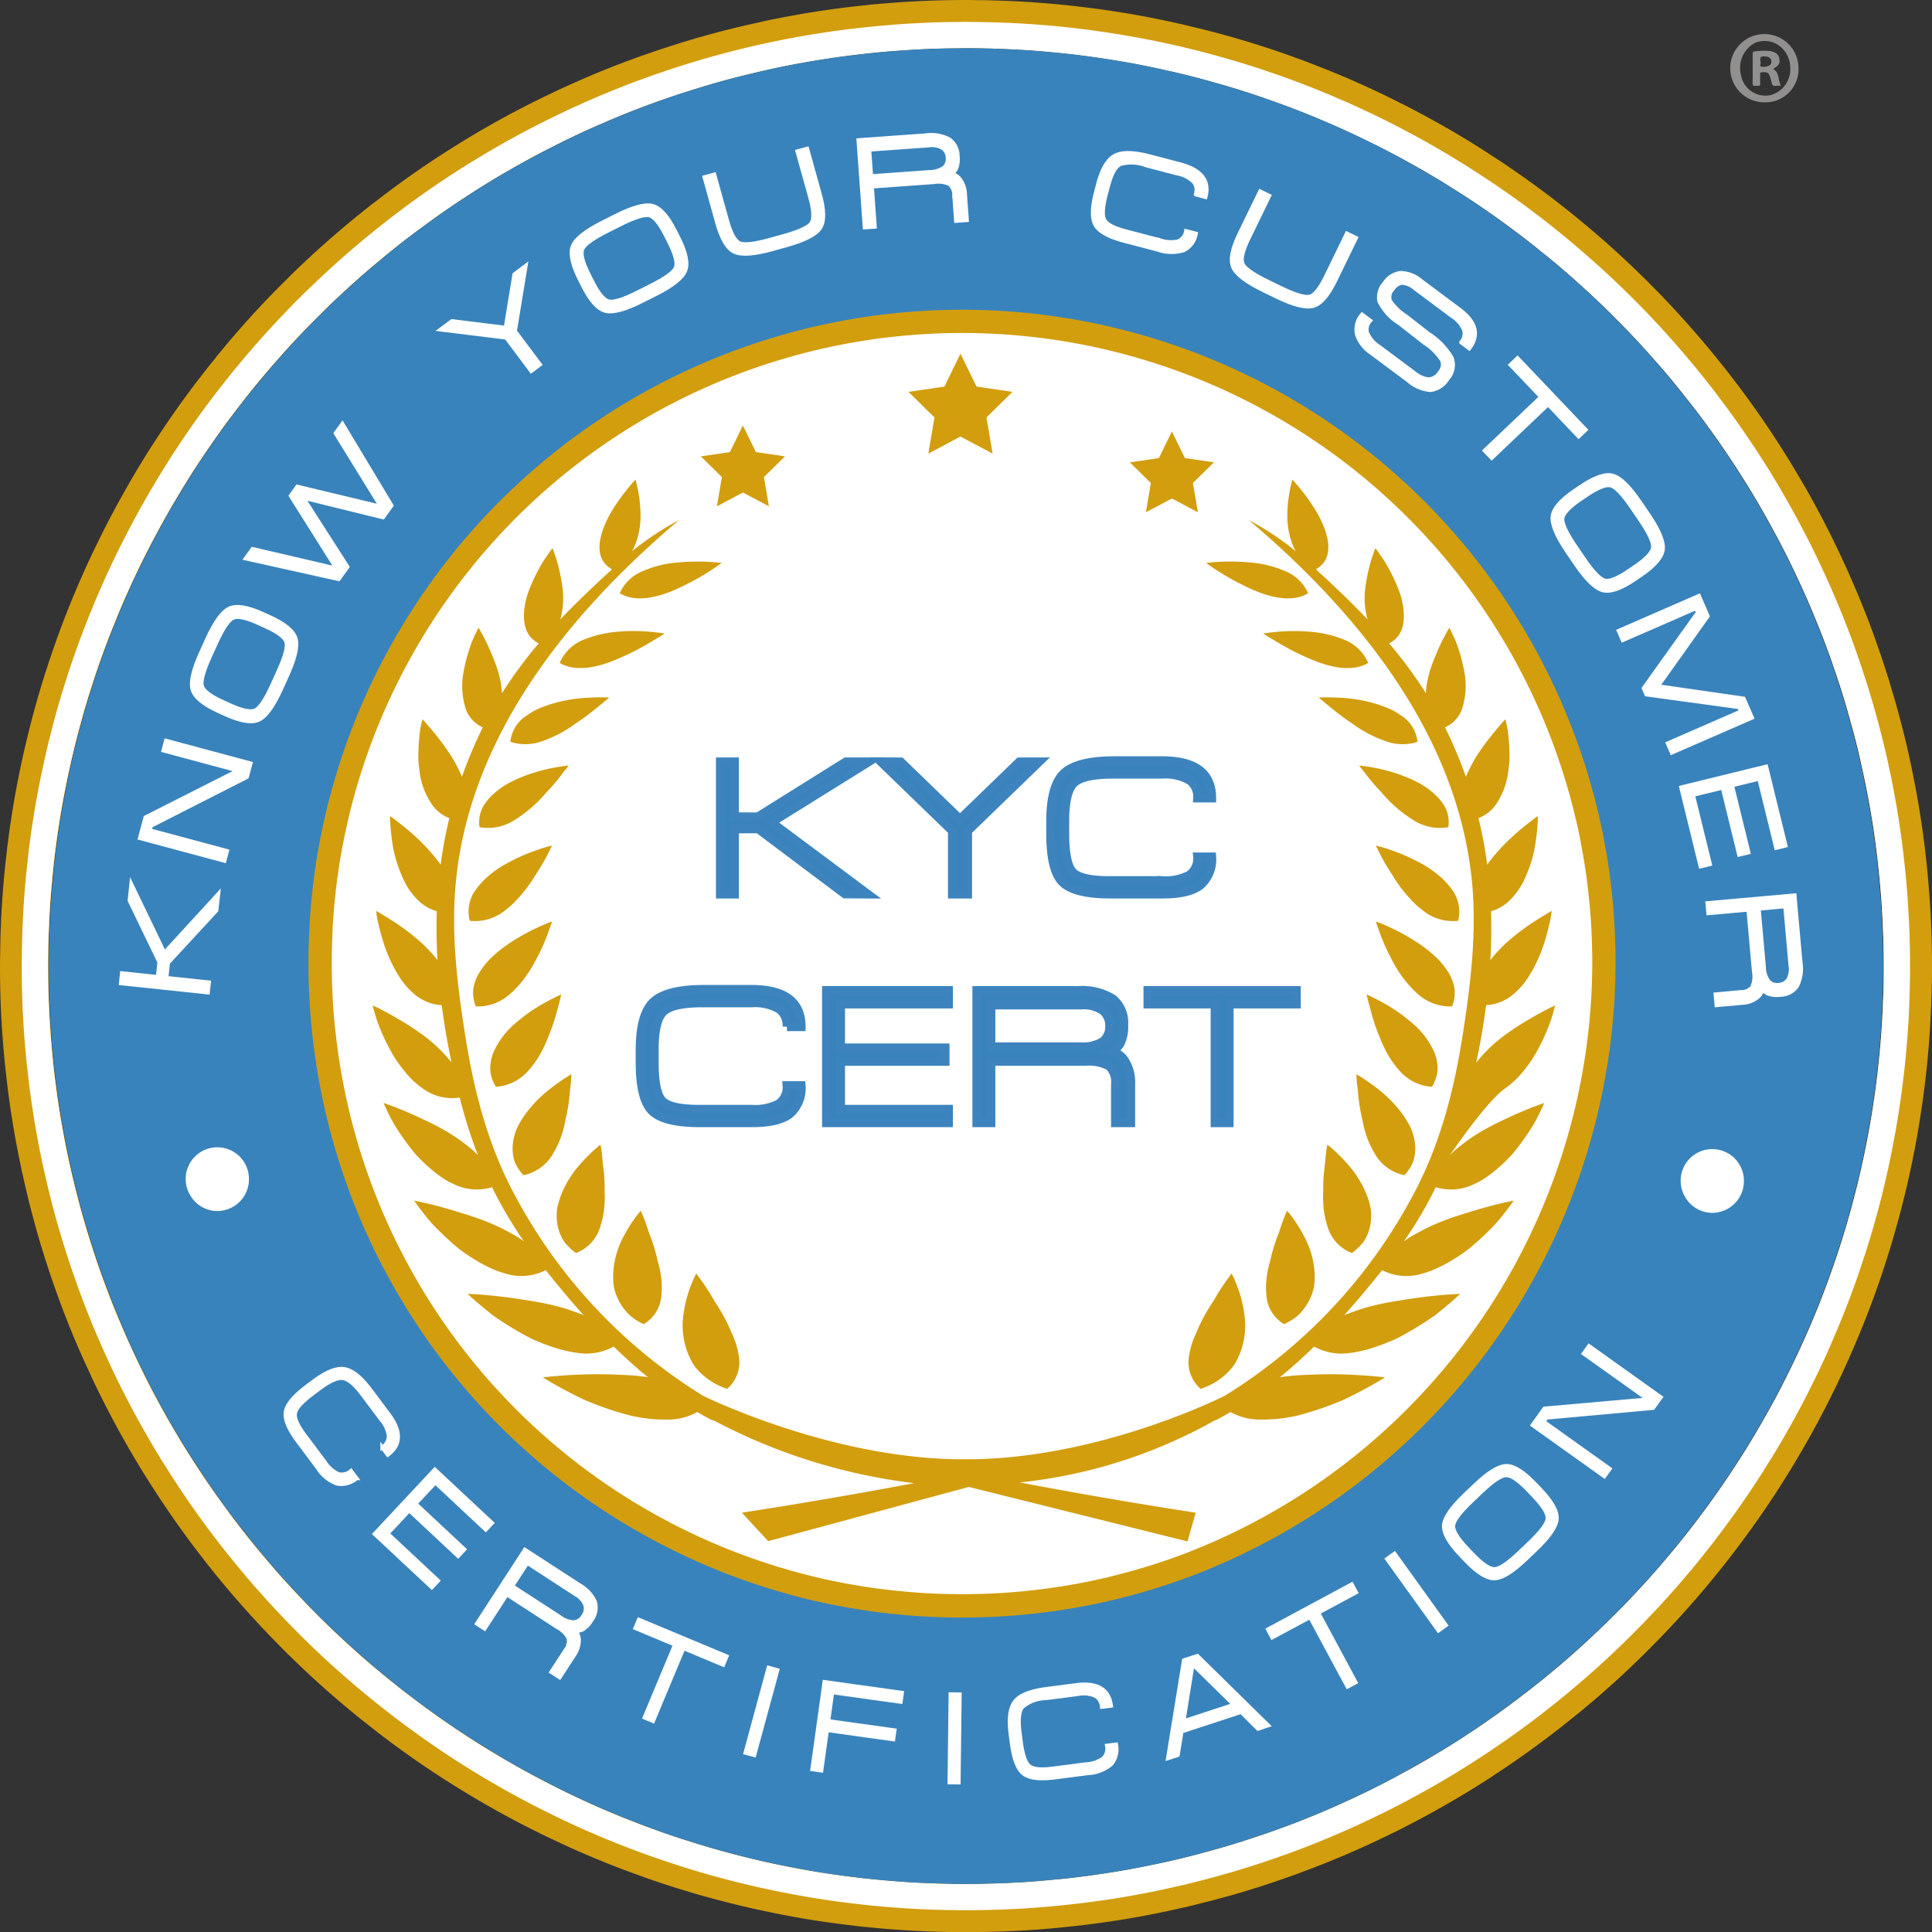
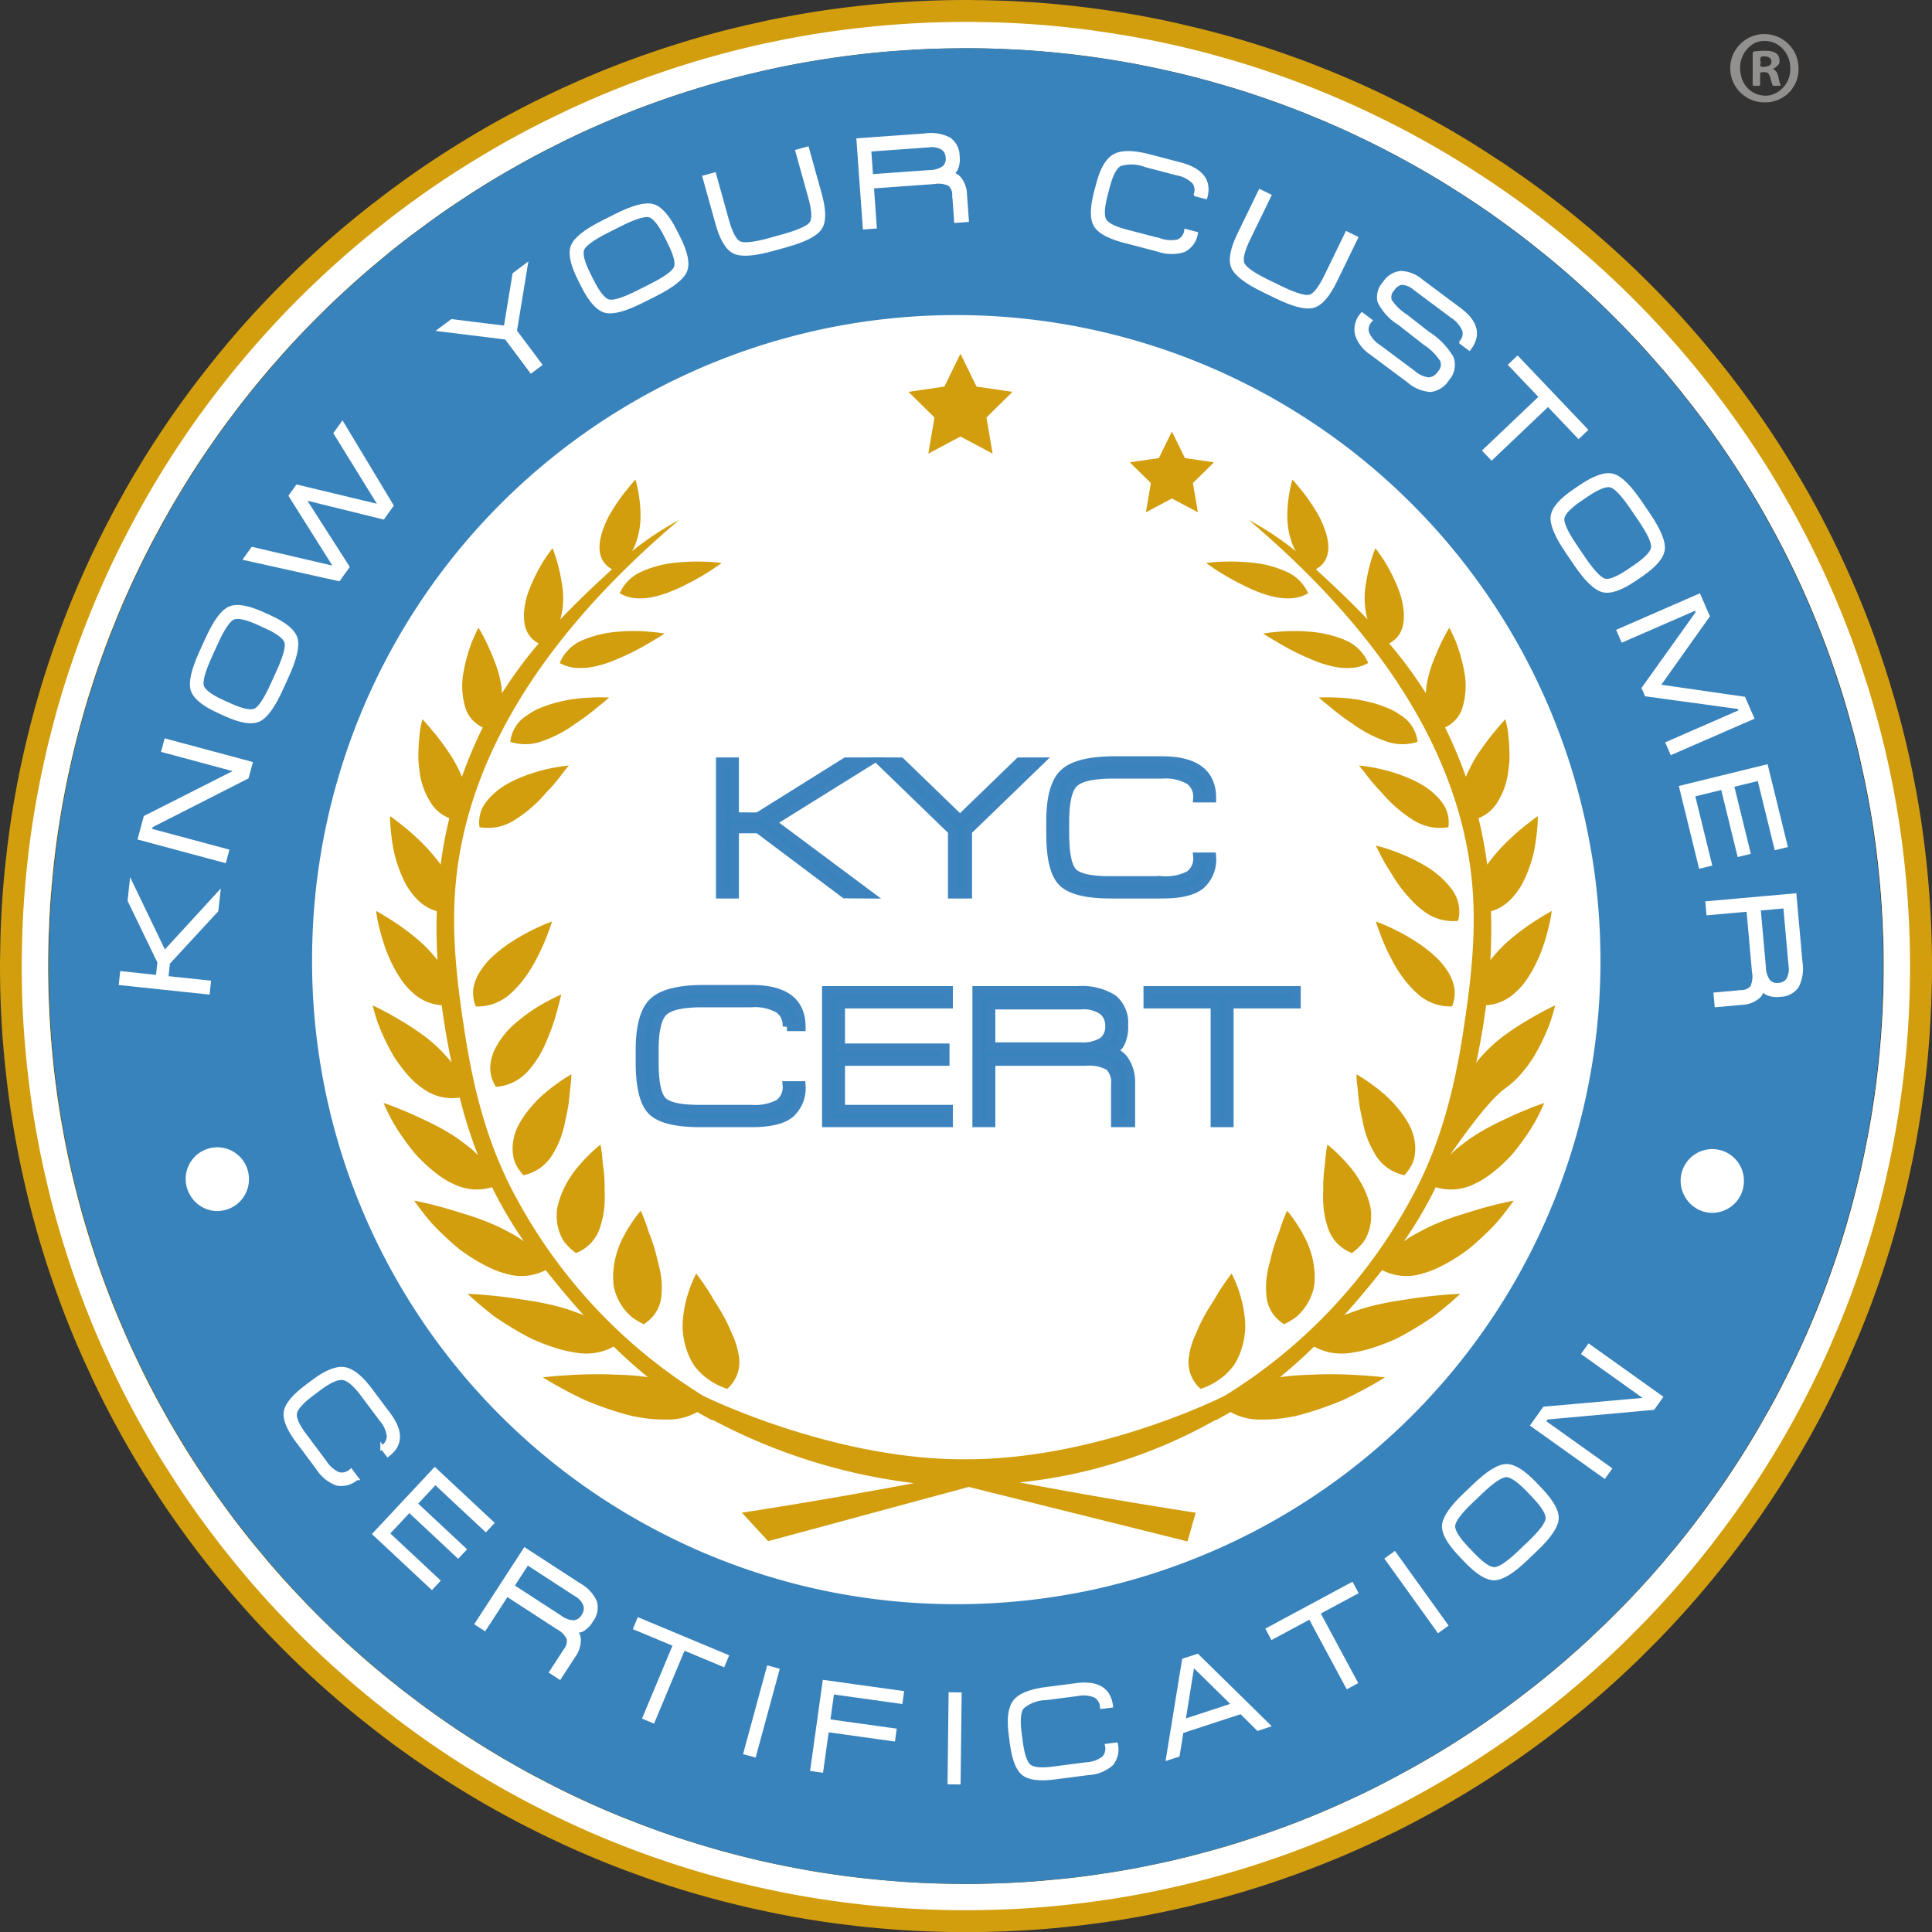
<svg xmlns="http://www.w3.org/2000/svg" id="Livello_1" data-name="Livello 1" viewBox="0 0 223.315 223.336">
  <rect x="0" y="0" width="223.315" height="223.336" fill="#333333" stroke="none" />
  <defs>
    <style>.cls-1,.cls-7,.cls-8{fill:#fff;}.cls-2{fill:#92908e;}.cls-2,.cls-3{fill-rule:evenodd;}.cls-3,.cls-5{fill:#d29e0e;}.cls-4,.cls-6{fill:#3983bc;}.cls-6{stroke:#3d84be;stroke-width:0.996px;}.cls-6,.cls-7,.cls-8{stroke-miterlimit:10;}.cls-7,.cls-8{stroke:#fff;}.cls-7{stroke-width:0.526px;}.cls-8{stroke-width:0.448px;}</style>
  </defs>
  <title>kyc_logo</title>
  <circle class="cls-1" cx="112.895" cy="110.921" r="93.107" />
  <path class="cls-2" d="M234.655,44.997a3.946,3.946,0,1,1,3.842-3.972,3.822,3.822,0,0,1-3.842,3.972m2.886-4.031a3.162,3.162,0,0,0-1.484-2.659,2.872,2.872,0,0,0-2.654-.151,3.285,3.285,0,0,0-1.563,3.661,2.872,2.872,0,0,0,3.447,2.342,3.106,3.106,0,0,0,2.255-3.192" transform="translate(-30.612 -33.168)" />
  <path class="cls-2" d="M235.564,41.139c.76.421.538,1.27.893,1.914a1.328,1.328,0,0,1-.199.032c-.828-.019-.722.186-.964-.741-.191-.73-.324-.855-.956-.834-.199.004-.284.05-.281.263.016.345-.003.692.01,1.039.021.386-.254.269-.436.269-.191.005-.446.112-.438-.273.015-1.139.007-2.276.005-3.412-.005-.171.042-.27.229-.284a8.569,8.569,0,0,1,1.678-.059c.707.096,1.071.371,1.166.856.113.576-.021.804-.706,1.23m-1.457-.805c.135.102-.312.577.296.559.614-.015.955-.202.961-.562.013-.44-.254-.616-.825-.651-.466-.029-.517.212-.432.655" transform="translate(-30.612 -33.168)" />
  <path class="cls-3" d="M253.617,136.542a.487.487,0,0,0-.01-.12,109.317,109.317,0,0,0-1.512-11.824l-.15-.781a106.112,106.112,0,0,0-2.823-11.444c-.1-.36-.21-.721-.33-1.071a105.889,105.889,0,0,0-3.974-10.693c-.16-.38-.33-.761-.501-1.141a108.344,108.344,0,0,0-5.115-10.092c-.26-.461-.531-.911-.801-1.362a106.891,106.891,0,0,0-6.086-9.211c-.32-.441-.641-.871-.971-1.302q-3.364-4.445-7.148-8.53c-.28-.31-.571-.611-.861-.921-2.523-2.663-5.175-5.206-7.938-7.599-.501-.441-1.011-.871-1.522-1.292-2.713-2.283-5.546-4.425-8.469-6.428-.601-.42-1.201-.831-1.812-1.211a102.4,102.4,0,0,0-9.09-5.396c-.661-.36-1.331-.711-2.012-1.041a103.994,103.994,0,0,0-9.52-4.255c-.761-.31-1.532-.601-2.302-.881h-.01c-3.203-1.181-6.487-2.213-9.82-3.084-.791-.21-1.582-.411-2.383-.591q-5.015-1.231-10.201-1.962c-.751-.11-1.512-.21-2.262-.3-3.474-.431-6.987-.701-10.551-.791-.631-.02-1.271-.04-1.912-.03-.42-.02-.841-.02-1.261-.02q-4.715,0-9.32.39c-.701.05-1.391.11-2.082.19q-5.361.541-10.541,1.582c-.661.12-1.311.26-1.962.421a102.212,102.212,0,0,0-10.481,2.823c-.621.19-1.231.39-1.842.611A105.018,105.018,0,0,0,95.941,43.21c-.501.22-.991.451-1.482.691a108.758,108.758,0,0,0-9.88,5.306c-.42.26-.841.511-1.261.781a106.082,106.082,0,0,0-9.35,6.518c-.19.13-.37.27-.551.42A111.499,111.499,0,0,0,64.588,64.626c-.19.19-.38.37-.571.571a106.916,106.916,0,0,0-8.008,8.74c-.18.21-.36.431-.521.651A107.523,107.523,0,0,0,48.511,84.179c-.11.17-.23.35-.35.531a113.218,113.218,0,0,0-5.956,10.543,3.778,3.778,0,0,0-.17.35,107.757,107.757,0,0,0-4.795,11.263c-.05.12-.09.24-.13.36a108.419,108.419,0,0,0-3.484,11.774,1.598,1.598,0,0,0-.05.21,108.093,108.093,0,0,0-2.102,11.734,4.794,4.794,0,0,0-.06.531,107.529,107.529,0,0,0-.781,11.974c-.01.11-.01.21-.01.32-.01.36-.01.711-.01,1.071a109.952,109.952,0,0,0,.551,11.103c.01.13.02.26.04.38a108.71,108.71,0,0,0,1.882,11.944,5.213,5.213,0,0,0,.12.541,107.24,107.24,0,0,0,3.193,11.604c.09.26.17.511.26.761a105.671,105.671,0,0,0,4.425,10.903c.1.26.22.501.34.751a110.398,110.398,0,0,0,5.616,10.332c.18.3.37.601.561.901a110.026,110.026,0,0,0,6.667,9.501c.16.22.33.431.511.651a111.263,111.263,0,0,0,7.468,8.49c.34.35.681.701,1.031,1.051a109.481,109.481,0,0,0,8.229,7.459c.47.39.941.771,1.421,1.141q4.234,3.379,8.789,6.318c.541.35,1.081.691,1.632,1.031a107.937,107.937,0,0,0,9.48,5.276q.856.435,1.742.841a104.729,104.729,0,0,0,9.961,4.135c.651.24,1.301.471,1.962.691q5.045,1.712,10.311,2.934c.551.14,1.111.26,1.672.37a103.675,103.675,0,0,0,10.511,1.762c.691.09,1.371.17,2.072.23,3.504.35,7.067.541,10.671.551.18.01.36.01.541.01.571,0,1.141,0,1.712-.02,3.544-.05,7.037-.26,10.491-.651.711-.07,1.422-.15,2.132-.25a103.341,103.341,0,0,0,10.461-1.852c.661-.14,1.321-.29,1.972-.471a101.39,101.39,0,0,0,10.411-3.104c.591-.2,1.181-.41,1.762-.641a104.809,104.809,0,0,0,10.091-4.335c.46-.21.921-.441,1.371-.671,3.384-1.722,6.677-3.604,9.85-5.637.28-.18.551-.36.831-.551a109.291,109.291,0,0,0,9.18-6.708c.34-.26.681-.541,1.011-.821a107.559,107.559,0,0,0,8.399-7.729c.26-.26.521-.521.771-.791a111.042,111.042,0,0,0,7.598-8.76c.22-.28.43-.551.641-.831a110.015,110.015,0,0,0,6.617-9.631c.14-.22.27-.451.41-.681a108.243,108.243,0,0,0,5.626-10.603c.32-.681.631-1.362.921-2.052a106.088,106.088,0,0,0,4.365-11.644c.21-.661.41-1.312.591-1.972a107.677,107.677,0,0,0,2.823-12.215c.13-.751.25-1.512.36-2.263a104.514,104.514,0,0,0,1.131-11.674c.03-.431.05-.861.05-1.302.06-1.262.08-2.533.08-3.805Q253.928,140.651,253.617,136.542ZM235.558,94.391q1.336,2.433,2.523,4.946c.931,1.942,1.792,3.905,2.593,5.907.691,1.692,1.331,3.394,1.912,5.126.741,2.112,1.401,4.245,1.982,6.418q.706,2.478,1.241,5.006c.51,2.233.931,4.485,1.291,6.768.25,1.652.47,3.324.641,5.006.24,2.233.41,4.495.501,6.768.07,1.492.1,2.984.1,4.495v.37q-.015,3.784-.29,7.509c-.13,1.742-.3,3.464-.511,5.186-.36,2.944-.851,5.857-1.452,8.72-.3,1.442-.631,2.883-1.001,4.305-.771,3.074-1.682,6.097-2.733,9.051-.501,1.442-1.041,2.863-1.602,4.275q-1.682,4.175-3.704,8.17c-.731,1.472-1.492,2.913-2.312,4.335-1.121,2.012-2.322,3.995-3.594,5.927q-1.411,2.178-2.943,4.275v.01c-1.331,1.832-2.713,3.624-4.164,5.376h-.01c-.17.21-.35.42-.521.631-.35.42-.701.841-1.061,1.251-.551.641-1.121,1.282-1.692,1.912a2.122,2.122,0,0,1-.15.15v.01c-1.091,1.191-2.202,2.363-3.364,3.514-.41.411-.831.831-1.261,1.241h-.01c-1.301,1.272-2.623,2.493-3.984,3.674-1.642,1.432-3.333,2.823-5.065,4.155h-.01c-1.442,1.121-2.923,2.203-4.425,3.244-.871.601-1.752,1.201-2.643,1.782-.891.571-1.782,1.141-2.693,1.692h-.01q-2.373,1.442-4.825,2.743v.01c-.921.501-1.852.981-2.783,1.452-.941.471-1.882.921-2.833,1.362h-.01c-.901.41-1.802.821-2.703,1.211-.911.39-1.822.761-2.743,1.131l-.01.01c-.481.19-.951.37-1.431.551-1.422.531-2.863,1.041-4.325,1.512q-2.838.961-5.756,1.722v.01c-.481.13-.961.26-1.442.38-.961.24-1.922.471-2.893.691-.491.11-.971.21-1.462.31h-.01q-3.048.646-6.167,1.091c-1.872.28-3.764.511-5.676.671-2.102.21-4.234.34-6.377.401-.551.02-1.111.03-1.662.05h-.06c-.29.01-.571.02-.851.01h-.851c-.811,0-1.612-.01-2.413-.03-1.572-.03-3.133-.1-4.685-.2-.521-.03-1.041-.08-1.552-.12h-.01c-1.952-.16-3.874-.37-5.796-.631-.521-.07-1.041-.14-1.562-.22-1.552-.24-3.083-.511-4.615-.821-1.411-.27-2.813-.571-4.204-.911-.46-.11-.921-.23-1.381-.35q-3.018-.766-5.966-1.712h-.01c-1.421-.441-2.833-.931-4.234-1.452-.461-.17-.931-.35-1.391-.531-1.902-.721-3.784-1.502-5.626-2.333-1.832-.831-3.644-1.702-5.416-2.643q-1.997-1.021-3.944-2.153h-.01c-.43-.25-.861-.501-1.281-.761-1.752-1.041-3.464-2.133-5.155-3.264q-2.478-1.682-4.865-3.504h-.01c-.611-.461-1.211-.921-1.802-1.412-.621-.491-1.241-.991-1.852-1.502-.4-.33-.801-.671-1.191-1.011q-2.177-1.862-4.234-3.835c-.31-.29-.621-.591-.921-.881-.46-.441-.911-.891-1.361-1.362-.38-.38-.751-.771-1.111-1.151-.37-.39-.741-.781-1.101-1.171q-1.892-2.027-3.654-4.155c-1.381-1.632-2.693-3.304-3.974-5.026v-.01c-.531-.711-1.041-1.422-1.552-2.143a.01.01,0,0,1-.01-.01c-.491-.721-.991-1.452-1.472-2.183q-1.907-2.838-3.614-5.817c-.851-1.472-1.672-2.974-2.443-4.495q-1.171-2.283-2.232-4.606c-.24-.521-.46-1.041-.691-1.562v-.01q-1.021-2.343-1.922-4.746c-.41-1.091-.811-2.183-1.191-3.284v-.01c-.37-1.111-.721-2.223-1.061-3.344-.48-1.552-.921-3.124-1.311-4.706-.581-2.283-1.091-4.606-1.512-6.948-.29-1.582-.551-3.174-.761-4.786-.16-1.161-.3-2.333-.42-3.504-.06-.591-.12-1.181-.16-1.772-.05-.591-.1-1.181-.13-1.772-.11-1.572-.18-3.164-.22-4.756-.02-.821-.03-1.652-.03-2.483,0-1.652.04-3.294.12-4.916.06-1.492.16-2.984.3-4.455.2-2.373.491-4.726.851-7.048.23-1.502.501-2.984.801-4.465.12-.601.24-1.201.37-1.802v-.01c.18-.811.36-1.612.561-2.423.03-.14.06-.27.1-.411q.315-1.246.661-2.493c.4-1.502.851-2.994,1.331-4.465.37-1.161.761-2.323,1.171-3.464.42-1.141.851-2.283,1.301-3.404l.01-.01c.571-1.452,1.191-2.883,1.822-4.295v-.01c.25-.551.501-1.091.761-1.632.521-1.081,1.051-2.163,1.602-3.224v-.01c.28-.531.561-1.061.851-1.582.37-.701.751-1.392,1.141-2.082.38-.691.781-1.372,1.201-2.052v-.01c1.211-2.032,2.493-4.025,3.834-5.957a.01.01,0,0,1,.01-.01q1.411-2.057,2.933-4.035v-.01c.35-.461.711-.921,1.071-1.382q1.637-2.057,3.364-4.035c1.081-1.262,2.212-2.493,3.374-3.694v-.01c.521-.531,1.031-1.061,1.562-1.582q1.637-1.652,3.354-3.214h.01c.11-.11.2-.2.31-.3,1.171-1.061,2.352-2.093,3.574-3.094q2.478-2.087,5.105-3.985c1.472-1.101,2.983-2.143,4.515-3.144q2.718-1.802,5.536-3.404c1.642-.941,3.304-1.842,5.005-2.683.18-.09.35-.18.531-.27.35-.18.711-.36,1.071-.531,1.321-.641,2.653-1.252,3.994-1.822q2.748-1.201,5.576-2.233,2.838-1.036,5.756-1.912,2.883-.886,5.836-1.582,2.883-.706,5.826-1.231,3.063-.556,6.187-.931,2.838-.345,5.726-.531c2.092-.15,4.204-.22,6.337-.23.24-.01.47-.01.711-.01,1.672,0,3.334.04,4.975.12,2.132.09,4.244.26,6.337.481q2.823.3,5.606.751c2.162.34,4.295.761,6.407,1.241,1.822.401,3.634.861,5.416,1.372,2.112.591,4.194,1.242,6.247,1.972,1.782.621,3.534,1.282,5.266,2.002,1.982.811,3.934,1.692,5.856,2.623q2.583,1.247,5.095,2.643c1.832,1.011,3.634,2.072,5.396,3.204q2.493,1.562,4.875,3.274c1.682,1.201,3.324,2.443,4.935,3.754,1.582,1.251,3.123,2.573,4.625,3.935,1.462,1.312,2.883,2.673,4.254,4.065,1.431,1.432,2.823,2.914,4.154,4.435q1.907,2.133,3.664,4.375c1.311,1.632,2.563,3.314,3.764,5.026q1.667,2.373,3.203,4.846Q234.042,91.568,235.558,94.391Z" transform="translate(-30.612 -33.168)" />
  <path class="cls-1" d="M251.158,137.825c-.04-.751-.09-1.492-.16-2.233q-.436-5.211-1.352-10.263c-.11-.621-.23-1.231-.35-1.852q-1.036-5.166-2.543-10.152c-.15-.521-.31-1.031-.491-1.552a102.848,102.848,0,0,0-3.765-10.072c-.19-.451-.39-.901-.591-1.342a105.5,105.5,0,0,0-4.926-9.662c-.11-.2-.22-.401-.34-.601-.1-.18-.2-.35-.3-.521-.06-.09-.11-.18-.16-.27l-.901-1.502q-2.388-3.86-5.066-7.499c-.25-.34-.501-.691-.761-1.021a109.969,109.969,0,0,0-7.069-8.47c-.34-.37-.681-.731-1.021-1.091a107.665,107.665,0,0,0-8.14-7.719c-.24-.22-.481-.42-.721-.621a106.96,106.96,0,0,0-9.191-6.959c-.24-.16-.471-.32-.711-.471a106.835,106.835,0,0,0-9.962-5.907c-.21-.12-.431-.23-.651-.34a110.521,110.521,0,0,0-10.713-4.796c-.16-.06-.32-.12-.471-.18a110.519,110.519,0,0,0-11.334-3.594c-.17-.04-.34-.09-.521-.13a106.498,106.498,0,0,0-11.654-2.263c-.2-.04-.4-.06-.601-.09a106.908,106.908,0,0,0-11.674-.911c-.36-.01-.721-.02-1.091-.02-.551-.02-1.111-.02-1.672-.02q-5.046,0-9.992.461c-.24.02-.481.04-.721.07a105.064,105.064,0,0,0-11.444,1.732c-.31.06-.611.13-.911.19a107.771,107.771,0,0,0-10.963,2.984c-.31.1-.611.2-.921.31A106.168,106.168,0,0,0,96.799,45.632c-.36.16-.711.32-1.061.501a105.579,105.579,0,0,0-9.682,5.186c-.39.24-.791.481-1.181.721-3.074,1.902-6.047,3.965-8.911,6.158-.501.39-1.001.781-1.502,1.181-2.733,2.173-5.367,4.476-7.87,6.898-.461.431-.911.871-1.352,1.312Q61.59,71.238,58.291,75.208c-.41.491-.821.981-1.211,1.482q-3.229,4.01-6.057,8.32-.586.886-1.141,1.772c-1.782,2.833-3.444,5.747-4.956,8.741q-.511.976-.991,1.982-2.163,4.475-3.915,9.161c-.27.691-.521,1.382-.761,2.083-.721,2.033-1.372,4.095-1.972,6.188-.1.34-.19.681-.28,1.011-.11.39-.21.781-.31,1.171s-.2.781-.3,1.171c-.2.751-.38,1.502-.541,2.263q-1.096,4.776-1.762,9.702c-.12.861-.22,1.732-.31,2.603-.36,3.214-.571,6.478-.631,9.772-.02.731-.03,1.472-.03,2.203v.09q0,5.091.471,10.052c.06.701.13,1.392.22,2.083q.556,5.091,1.592,10.022c.14.691.29,1.372.451,2.053.751,3.334,1.672,6.608,2.733,9.812.19.611.401,1.222.621,1.822a101.258,101.258,0,0,0,3.905,9.652c.25.551.501,1.101.771,1.652,1.512,3.144,3.184,6.208,4.976,9.181.3.491.601.981.921,1.462a102.797,102.797,0,0,0,6.077,8.721c.37.491.751.971,1.131,1.442a106.93,106.93,0,0,0,7.199,8.14c.32.33.641.661.961.981a108.251,108.251,0,0,0,8.2,7.399c.29.25.581.481.871.701a108.447,108.447,0,0,0,9.191,6.618l.901.571a107.074,107.074,0,0,0,9.892,5.517c.29.15.591.3.891.441a107.453,107.453,0,0,0,10.553,4.405q.391.15.781.27a103.661,103.661,0,0,0,11.094,3.214c.4.1.791.19,1.191.27a105.069,105.069,0,0,0,11.454,1.892c.26.04.531.06.791.09a110.763,110.763,0,0,0,11.294.581h.27c.24,0,.491,0,.731-.01a106.998,106.998,0,0,0,11.674-.731c.24-.02.471-.05.701-.08a104.216,104.216,0,0,0,11.394-2.022c.31-.06.621-.14.931-.22a106.727,106.727,0,0,0,10.853-3.234c.32-.11.641-.22.951-.34a107.404,107.404,0,0,0,10.343-4.425c.38-.18.761-.36,1.131-.561a107.123,107.123,0,0,0,9.462-5.377c.511-.32,1.021-.651,1.522-.991a104.201,104.201,0,0,0,8.701-6.378c.38-.3.761-.611,1.131-.931a104.072,104.072,0,0,0,7.89-7.259c.39-.391.771-.781,1.151-1.181q3.649-3.8,6.908-7.95c.36-.451.711-.901,1.051-1.362a103.687,103.687,0,0,0,5.947-8.621c.35-.551.691-1.101,1.021-1.662q2.613-4.37,4.816-9.001c.571-1.181,1.111-2.373,1.622-3.584q1.967-4.506,3.504-9.221c.511-1.542.991-3.094,1.422-4.656q1.307-4.656,2.183-9.462.36-1.877.631-3.785c.521-3.424.861-6.898,1.051-10.423q.06-1.262.09-2.523c.04-1.041.05-2.093.05-3.144C251.388,142.481,251.318,140.138,251.158,137.825ZM42.442,108.879c.41-1.151.841-2.283,1.302-3.404l.01-.01q.841-2.178,1.822-4.295v-.01c.25-.551.501-1.091.761-1.632.511-1.091,1.041-2.163,1.602-3.224v-.01c.27-.531.551-1.051.841-1.582.37-.701.751-1.392,1.151-2.083.38-.691.781-1.372,1.201-2.053v-.01c1.201-2.033,2.483-4.025,3.835-5.957a.01.01,0,0,1,.01-.01Q56.374,82.542,57.911,80.565v-.01c.35-.461.711-.921,1.071-1.382,1.081-1.372,2.203-2.723,3.354-4.035h.01c1.081-1.262,2.213-2.493,3.374-3.695v-.01c.521-.531,1.031-1.061,1.562-1.582q1.637-1.652,3.354-3.214h.01c.11-.11.2-.2.31-.3,1.171-1.061,2.353-2.093,3.574-3.094q2.478-2.087,5.106-3.985c1.472-1.101,2.984-2.143,4.516-3.144q2.718-1.802,5.537-3.404c1.642-.941,3.304-1.842,5.006-2.683v-.01c.18-.09.35-.18.531-.26.35-.18.711-.36,1.071-.531,1.322-.641,2.653-1.252,3.995-1.822q2.748-1.201,5.577-2.233,2.839-1.036,5.757-1.912,2.884-.886,5.837-1.582,2.884-.706,5.827-1.231,3.064-.556,6.188-.931,2.838-.345,5.727-.531c2.093-.15,4.205-.22,6.338-.23.24-.01.471-.01.711-.01,1.672,0,3.334.04,4.976.12,2.133.09,4.245.26,6.338.481q2.823.3,5.607.751c2.163.34,4.295.761,6.408,1.242,1.822.401,3.634.861,5.417,1.372,2.113.591,4.195,1.242,6.248,1.972,1.782.621,3.534,1.282,5.266,2.002,1.982.811,3.935,1.692,5.857,2.623q2.583,1.247,5.096,2.643c1.832,1.011,3.634,2.073,5.397,3.204q2.493,1.562,4.876,3.274c1.682,1.201,3.324,2.443,4.936,3.755,1.582,1.252,3.124,2.573,4.626,3.935,1.462,1.312,2.884,2.673,4.255,4.065,1.432,1.432,2.823,2.914,4.155,4.436q1.907,2.133,3.664,4.375c1.312,1.632,2.563,3.314,3.765,5.026q1.667,2.373,3.204,4.846,1.697,2.703,3.214,5.527,1.337,2.433,2.523,4.946c.931,1.942,1.792,3.905,2.593,5.907.691,1.692,1.332,3.394,1.912,5.126.741,2.113,1.402,4.245,1.982,6.418q.706,2.478,1.242,5.006c.511,2.233.931,4.485,1.292,6.768.25,1.652.471,3.324.641,5.006.24,2.233.41,4.496.501,6.768.07,1.492.1,2.984.1,4.495v.371q-.015,3.785-.29,7.509c-.13,1.742-.3,3.464-.511,5.186-.36,2.944-.851,5.857-1.452,8.721-.3,1.442-.631,2.884-1.001,4.305-.771,3.074-1.682,6.097-2.733,9.051-.501,1.442-1.041,2.864-1.602,4.275q-1.682,4.175-3.704,8.17c-.731,1.472-1.492,2.914-2.313,4.335-1.121,2.012-2.323,3.995-3.594,5.927q-1.412,2.178-2.944,4.275v.01c-1.332,1.832-2.713,3.624-4.165,5.377-.17.21-.35.42-.531.631-.35.42-.701.841-1.061,1.252-.551.641-1.121,1.282-1.692,1.912a2.123,2.123,0,0,1-.15.15v.01c-1.091,1.191-2.203,2.363-3.364,3.514-.41.411-.831.831-1.262,1.242h-.01c-1.302,1.272-2.623,2.493-3.985,3.675v.01c-1.642,1.432-3.334,2.823-5.066,4.145h-.01q-2.163,1.697-4.425,3.244v.01c-.871.611-1.752,1.191-2.643,1.772s-1.782,1.141-2.693,1.692h-.01c-1.582.971-3.194,1.882-4.826,2.753-.921.501-1.852.981-2.783,1.452-.941.471-1.882.921-2.833,1.362h-.01c-.901.42-1.802.831-2.703,1.212-.911.4-1.822.771-2.743,1.131l-.01.01c-.481.19-.951.37-1.432.551-1.422.541-2.864,1.051-4.315,1.522q-2.839.961-5.767,1.722c-.481.13-.961.26-1.442.38-.961.25-1.922.481-2.894.691-.491.11-.971.21-1.462.31h-.01c-2.043.441-4.095.801-6.178,1.101-1.862.28-3.755.511-5.657.671q-3.169.315-6.398.401c-.551.02-1.101.03-1.652.04h-.06c-.29.01-.571.02-.851.01-.28.01-.561.01-.851.01q-1.201,0-2.403-.03c-1.572-.03-3.144-.1-4.696-.21-.521-.03-1.041-.08-1.552-.12h-.01q-2.914-.225-5.787-.621l-.01-.01c-.521-.07-1.041-.14-1.562-.22q-2.328-.345-4.626-.811c-1.412-.27-2.803-.581-4.195-.921-.461-.11-.921-.22-1.382-.34-2.012-.511-3.995-1.081-5.967-1.722h-.01c-1.422-.441-2.833-.931-4.235-1.452q-.691-.24-1.382-.511c-1.912-.721-3.795-1.512-5.657-2.343-1.822-.831-3.624-1.702-5.397-2.633-1.332-.691-2.653-1.412-3.945-2.173h-.01c-.441-.25-.871-.501-1.302-.761-1.742-1.031-3.464-2.123-5.136-3.254v-.01q-2.493-1.667-4.866-3.504h-.01c-.611-.461-1.211-.921-1.802-1.412-.621-.471-1.242-.971-1.852-1.502-.401-.32-.801-.651-1.191-.991q-2.178-1.877-4.255-3.855c-.3-.29-.601-.581-.901-.881-.461-.441-.911-.891-1.362-1.362-.38-.37-.761-.761-1.111-1.151-.38-.38-.741-.761-1.101-1.151-1.262-1.352-2.493-2.743-3.674-4.175-1.382-1.632-2.693-3.304-3.955-5.026v-.01c-.531-.711-1.051-1.422-1.552-2.143a.01.01,0,0,1-.01-.01c-.511-.721-1.011-1.442-1.492-2.183-1.262-1.892-2.463-3.835-3.604-5.807q-1.277-2.223-2.453-4.506-1.156-2.283-2.213-4.606c-.24-.521-.461-1.041-.691-1.562v-.01q-1.036-2.343-1.932-4.746c-.42-1.091-.811-2.183-1.181-3.284v-.01c-.38-1.101-.741-2.213-1.071-3.324-.481-1.562-.911-3.134-1.312-4.726-.581-2.283-1.091-4.596-1.512-6.939-.29-1.582-.551-3.184-.761-4.796-.16-1.161-.3-2.323-.41-3.504-.06-.591-.12-1.181-.16-1.772-.06-.581-.1-1.171-.14-1.762-.11-1.582-.18-3.174-.22-4.776-.02-.821-.03-1.642-.03-2.473,0-1.642.04-3.284.12-4.906q.09-2.253.3-4.476c.2-2.363.481-4.716.851-7.029.23-1.512.501-3.004.801-4.486.12-.601.24-1.191.38-1.792v-.01c.18-.811.36-1.612.561-2.423.03-.14.06-.27.1-.411.2-.831.42-1.662.651-2.493.4-1.512.851-3.004,1.332-4.475C41.631,111.172,42.021,110.021,42.442,108.879Z" transform="translate(-30.612 -33.168)" />
  <path class="cls-4" d="M248.176,140.334c-.09-2.273-.26-4.536-.5-6.768-.17-1.682-.39-3.354-.64-5.006-.36-2.283-.78-4.536-1.291-6.768q-.54-2.523-1.241-5.006c-.58-2.173-1.241-4.305-1.981-6.418-.58-1.732-1.221-3.434-1.911-5.126-.801-2.002-1.661-3.965-2.592-5.907q-1.186-2.508-2.521-4.946-1.516-2.824-3.212-5.527-1.531-2.478-3.202-4.846c-1.201-1.712-2.451-3.394-3.762-5.026q-1.756-2.238-3.662-4.375c-1.331-1.522-2.722-3.004-4.152-4.436-1.371-1.392-2.792-2.753-4.252-4.065-1.501-1.362-3.042-2.683-4.623-3.935-1.611-1.312-3.252-2.553-4.933-3.755q-2.386-1.712-4.873-3.274c-1.761-1.131-3.562-2.193-5.393-3.204q-2.506-1.397-5.093-2.643c-1.921-.931-3.872-1.812-5.853-2.623-1.731-.721-3.482-1.382-5.263-2.002-2.051-.731-4.132-1.382-6.244-1.972-1.781-.511-3.592-.971-5.413-1.372-2.111-.481-4.242-.901-6.404-1.242q-2.777-.451-5.603-.751c-2.091-.22-4.202-.391-6.334-.481-1.641-.08-3.302-.12-4.973-.12-.24,0-.47,0-.71.01-2.131.01-4.242.08-6.334.23q-2.882.18-5.723.531-3.122.375-6.184.931-2.942.526-5.823,1.232-2.957.691-5.833,1.582-2.912.871-5.753,1.912-2.822,1.036-5.573,2.233c-1.341.571-2.672,1.181-3.992,1.822-.36.17-.72.35-1.071.531-.18.09-.35.18-.53.27-1.701.841-3.362,1.742-5.003,2.683q-2.822,1.607-5.533,3.404c-1.531,1.001-3.042,2.043-4.513,3.144q-2.627,1.892-5.103,3.985c-1.221,1.001-2.401,2.033-3.572,3.094-.11.1-.2.19-.31.3h-.01q-1.711,1.562-3.352,3.214c-.53.521-1.041,1.051-1.561,1.582v.01c-1.161,1.202-2.291,2.433-3.372,3.695q-1.726,1.982-3.362,4.035c-.36.461-.72.921-1.071,1.382v.01q-1.516,1.982-2.932,4.035a.01.01,0,0,0-.01.01C53.685,86.537,52.404,88.53,51.193,90.562v.01c-.42.681-.82,1.362-1.201,2.053-.39.691-.77,1.382-1.141,2.083-.29.521-.57,1.051-.85,1.582v.01c-.55,1.061-1.081,2.143-1.601,3.224-.26.541-.51,1.081-.76,1.632v.01c-.63,1.412-1.251,2.844-1.821,4.295l-.01.01c-.45,1.121-.881,2.263-1.301,3.404-.41,1.141-.801,2.303-1.171,3.464-.48,1.472-.931,2.964-1.331,4.466q-.345,1.247-.66,2.493c-.04.14-.07.27-.1.411-.2.811-.38,1.612-.56,2.423v.01c-.13.601-.25,1.202-.37,1.802-.3,1.482-.57,2.964-.801,4.466-.36,2.323-.65,4.676-.85,7.049-.14,1.472-.24,2.964-.3,4.456-.08,1.622-.12,3.264-.12,4.916,0,.831.01,1.662.03,2.483.04,1.592.11,3.184.22,4.756.03.591.08,1.181.13,1.772.04.591.1,1.181.16,1.772.12,1.171.26,2.343.42,3.504.21,1.612.47,3.204.76,4.786.42,2.343.931,4.666,1.511,6.949.39,1.582.831,3.154,1.311,4.706.34,1.121.69,2.233,1.061,3.344v.01c.38,1.101.78,2.193,1.191,3.284q.9,2.403,1.921,4.746v.01c.23.521.45,1.041.69,1.562q1.066,2.328,2.231,4.606c.77,1.522,1.591,3.024,2.441,4.496q1.711,2.974,3.612,5.817c.48.731.981,1.462,1.471,2.183a.01.01,0,0,0,.01.01c.51.721,1.021,1.432,1.551,2.143v.01c1.281,1.722,2.592,3.394,3.972,5.026q1.756,2.133,3.652,4.155c.36.39.73.781,1.101,1.171.36.38.73.771,1.111,1.151.45.471.901.921,1.361,1.362.3.29.61.591.921.881q2.056,1.967,4.232,3.835c.39.34.79.681,1.191,1.011.61.511,1.231,1.011,1.851,1.502.59.491,1.191.951,1.801,1.412h.01q2.386,1.817,4.863,3.504c1.691,1.131,3.402,2.223,5.153,3.264.42.26.851.511,1.281.761h.01q1.951,1.126,3.942,2.153c1.771.941,3.582,1.812,5.413,2.643,1.841.831,3.722,1.612,5.623,2.333.46.18.931.36,1.391.531,1.401.521,2.812,1.011,4.232,1.452h.01q2.942.946,5.963,1.712c.46.12.921.24,1.381.35,1.391.34,2.792.641,4.202.911,1.531.31,3.062.581,4.613.821.52.08,1.041.15,1.561.22,1.921.26,3.842.471,5.793.631h.01c.51.04,1.031.09,1.551.12,1.551.1,3.112.17,4.683.2.8.02,1.601.03,2.411.03h.851c.28.01.56,0,.85-.01h.06c.55-.02,1.111-.03,1.661-.05,2.141-.06,4.272-.19,6.374-.401,1.911-.16,3.802-.391,5.673-.671q3.122-.451,6.164-1.091h.01c.49-.1.971-.2,1.461-.31.971-.22,1.931-.451,2.892-.691.48-.12.961-.25,1.441-.38v-.01q2.912-.766,5.753-1.722c1.461-.471,2.902-.981,4.322-1.512.48-.18.951-.36,1.431-.551l.01-.01c.921-.37,1.831-.741,2.742-1.131.9-.39,1.801-.801,2.702-1.211h.01c.951-.441,1.891-.891,2.832-1.362.931-.471,1.861-.951,2.782-1.452v-.01q2.446-1.307,4.823-2.743h.01c.911-.551,1.801-1.121,2.692-1.692.891-.581,1.771-1.181,2.642-1.782,1.501-1.041,2.982-2.123,4.423-3.244h.01c1.731-1.332,3.422-2.723,5.063-4.155,1.361-1.181,2.682-2.403,3.982-3.675h.01c.43-.41.851-.831,1.261-1.242,1.161-1.151,2.271-2.323,3.362-3.514v-.01a2.106,2.106,0,0,0,.15-.15c.57-.631,1.141-1.272,1.691-1.912.36-.41.71-.831,1.061-1.252.17-.21.35-.421.52-.631h.01c1.451-1.752,2.832-3.544,4.162-5.377v-.01q1.531-2.103,2.942-4.275c1.271-1.932,2.471-3.915,3.592-5.927.82-1.422,1.581-2.864,2.311-4.335q2.026-3.995,3.702-8.17c.56-1.412,1.101-2.833,1.601-4.275,1.051-2.954,1.961-5.977,2.732-9.051.37-1.422.7-2.864,1.001-4.305.6-2.864,1.091-5.777,1.451-8.721.21-1.722.38-3.444.51-5.186q.27-3.725.29-7.509V144.83C248.276,143.318,248.246,141.826,248.176,140.334ZM141.145,218.592a74.888,74.888,0,0,1-15.009-1.512c-.52-.11-1.041-.22-1.561-.34-.78-.17-1.541-.36-2.301-.561-.77-.2-1.521-.41-2.281-.641-.5-.14-1.001-.29-1.501-.461q-2.041-.646-4.022-1.412h-.01c-.41-.16-.83-.32-1.241-.491-2.021-.811-3.992-1.722-5.923-2.703q-1.036-.526-2.041-1.081a74.268,74.268,0,0,1-38.182-57.542c-.1-.901-.17-1.802-.23-2.713-.03-.491-.06-.991-.08-1.482-.03-.541-.05-1.091-.06-1.642-.01-.581-.02-1.171-.02-1.752,0-.641.01-1.282.02-1.922.02-.631.04-1.262.07-1.882.06-1.232.15-2.443.27-3.655a.014.014,0,0,0,0-.02c.11-1.171.26-2.343.43-3.494v-.01a74.446,74.446,0,0,1,146.714-3.595c.21,1.101.41,2.213.58,3.334q.135.856.24,1.712c.07.581.14,1.161.2,1.752.19,1.872.32,3.775.37,5.687.02.701.03,1.392.03,2.093a74.342,74.342,0,0,1-47.687,69.366c-.44.17-.881.34-1.331.501-1.401.511-2.832.981-4.272,1.412h-.01c-.991.29-1.991.571-3.002.821-1.041.27-2.091.501-3.152.721A74.888,74.888,0,0,1,141.145,218.592Z" transform="translate(-30.612 -33.168)" />
  <path class="cls-5" d="M112.159,181.87c-.302-.462-.575-.834-.767-1.091-.097-.128-.176-.23-.224-.299-.049-.072-.07-.108-.07-.108s-.095.159-.224.436c-.132.273-.302.671-.489,1.166a14.424,14.424,0,0,0-.853,3.881,8.753,8.753,0,0,0,.969,4.565c.097.181.203.359.31.536a5.536,5.536,0,0,0,.389.488,7.103,7.103,0,0,0,.942.901,8.076,8.076,0,0,0,2.524,1.358,4.096,4.096,0,0,0,1.325-3.924,9.113,9.113,0,0,0-.645-2.174c-.078-.185-.165-.36-.248-.541-.075-.183-.151-.368-.235-.55-.162-.363-.338-.721-.529-1.069-.373-.697-.778-1.349-1.172-1.939C112.82,182.883,112.469,182.331,112.159,181.87Z" transform="translate(-30.612 -33.168)" />
  <path class="cls-5" d="M106.63,178.905l-.127-.541a19.509,19.509,0,0,0-.608-2.01c-.108-.309-.235-.597-.332-.877-.089-.284-.176-.552-.257-.795-.346-.967-.634-1.571-.634-1.571a14.849,14.849,0,0,0-1.055,1.417,15.604,15.604,0,0,0-.937,1.582,10.438,10.438,0,0,0-.807,1.981,10.034,10.034,0,0,0-.378,2.204,8.155,8.155,0,0,0,.016,1.147,5.059,5.059,0,0,0,.075.571q.065.278.154.544a6.3,6.3,0,0,0,1.131,2.066,4.99,4.99,0,0,0,.92.889,7.415,7.415,0,0,0,1.228.713,4.225,4.225,0,0,0,2.057-3.536,8.644,8.644,0,0,0-.081-2.171,10.226,10.226,0,0,0-.227-1.083C106.727,179.256,106.679,179.08,106.63,178.905Z" transform="translate(-30.612 -33.168)" />
  <path class="cls-5" d="M96.202,177.138a6.312,6.312,0,0,0,.985.865,4.643,4.643,0,0,0,2.81-3.046c.097-.321.203-.665.278-1.012a9.877,9.877,0,0,0,.17-1.054,13.239,13.239,0,0,0,.049-2.113,17.208,17.208,0,0,0-.07-2.014c-.062-.623-.159-1.182-.181-1.684a13.947,13.947,0,0,0-.224-1.61A16.042,16.042,0,0,0,98.68,166.67a16.879,16.879,0,0,0-1.269,1.376c-.219.265-.454.552-.651.843-.202.295-.399.599-.58.919a10.532,10.532,0,0,0-.907,2.044,8.457,8.457,0,0,0-.276,1.094,6.672,6.672,0,0,0-.032,1.088,5.571,5.571,0,0,0,.553,2.135A3.601,3.601,0,0,0,96.202,177.138Z" transform="translate(-30.612 -33.168)" />
  <path class="cls-5" d="M90.39,168.035a6.045,6.045,0,0,0,.721.972,5.118,5.118,0,0,0,3.417-2.475c.095-.147.176-.296.257-.447.084-.156.165-.315.248-.476.151-.321.289-.652.41-.989a12.923,12.923,0,0,0,.534-2.028c.165-.684.289-1.353.373-1.966.043-.309.07-.604.097-.884.027-.277.043-.536.083-.784.119-.98.13-1.618.13-1.618a17.865,17.865,0,0,0-1.541.994c-.454.321-.966.709-1.504,1.166a13.224,13.224,0,0,0-1.536,1.524,11.65,11.65,0,0,0-1.333,1.837,7.086,7.086,0,0,0-.499,1.005,6.73,6.73,0,0,0-.283,1.034,5.155,5.155,0,0,0,.016,2.112A3.262,3.262,0,0,0,90.39,168.035Z" transform="translate(-30.612 -33.168)" />
  <path class="cls-5" d="M91.724,156.875a11.41,11.41,0,0,0,1.258-1.732,13.987,13.987,0,0,0,.918-1.913,23.359,23.359,0,0,0,1.182-3.519c.267-.953.405-1.591.405-1.591s-.678.288-1.657.815c-.48.264-1.066.593-1.636.975a19.889,19.889,0,0,0-1.744,1.312,9.582,9.582,0,0,0-2.761,3.483,5.275,5.275,0,0,0-.416,2.03,4.169,4.169,0,0,0,.661,2.055A5.424,5.424,0,0,0,91.724,156.875Z" transform="translate(-30.612 -33.168)" />
  <path class="cls-5" d="M89.575,148.055a9.625,9.625,0,0,0,.756-.735,10.736,10.736,0,0,0,.715-.826,15.444,15.444,0,0,0,1.198-1.795c.173-.304.332-.608.486-.912.165-.307.31-.612.454-.908.273-.592.502-1.147.683-1.621.351-.953.559-1.575.559-1.575s-.694.236-1.685.697a24.426,24.426,0,0,0-3.544,2.018,16.024,16.024,0,0,0-1.782,1.451,9.07,9.07,0,0,0-1.366,1.694,5.149,5.149,0,0,0-.729,1.908,4.214,4.214,0,0,0,.286,2.047A5.585,5.585,0,0,0,89.575,148.055Z" transform="translate(-30.612 -33.168)" />
-   <path class="cls-5" d="M84.91,139.603a5.511,5.511,0,0,0,3.982-1.128,9.613,9.613,0,0,0,1.568-1.433,13.666,13.666,0,0,0,1.345-1.659c.41-.562.739-1.144,1.08-1.661.332-.525.61-1.01.837-1.43.221-.42.391-.768.513-1.013.119-.238.186-.376.186-.376s-.165.038-.47.118c-.308.078-.718.207-1.22.382a21.985,21.985,0,0,0-3.625,1.61c-.324.182-.65.378-.964.585-.31.21-.599.431-.891.668a9.645,9.645,0,0,0-1.498,1.545A4.268,4.268,0,0,0,84.91,139.603Z" transform="translate(-30.612 -33.168)" />
  <path class="cls-5" d="M89.991,128.016a15.28,15.28,0,0,0,3.177-2.588c.229-.24.437-.485.645-.72.224-.224.432-.455.629-.674.389-.44.721-.854.996-1.214.262-.359.502-.646.667-.848.157-.201.246-.319.246-.319s-.678.057-1.711.248a19.849,19.849,0,0,0-3.704,1.075,14.168,14.168,0,0,0-1.979.972,8.809,8.809,0,0,0-1.639,1.317,5.79,5.79,0,0,0-.634.768,3.401,3.401,0,0,0-.451.848,3.798,3.798,0,0,0-.194,1.897A5.649,5.649,0,0,0,89.991,128.016Z" transform="translate(-30.612 -33.168)" />
  <path class="cls-5" d="M99.347,113.781c-.51.014-1.104.046-1.76.111a16.907,16.907,0,0,0-2.019.328,15.414,15.414,0,0,0-2.089.615c-.343.131-.678.274-.999.431a6.946,6.946,0,0,0-.875.539,4.123,4.123,0,0,0-2.008,3.105,5.614,5.614,0,0,0,3.877-.143,14.114,14.114,0,0,0,3.593-1.915,27.646,27.646,0,0,0,2.783-2.085c.734-.571,1.166-.972,1.166-.972S100.357,113.75,99.347,113.781Z" transform="translate(-30.612 -33.168)" />
  <path class="cls-5" d="M105.831,106.202a20.82,20.82,0,0,0-3.717-.023,13.228,13.228,0,0,0-4.152.978,4.939,4.939,0,0,0-2.656,2.644,4.38,4.38,0,0,0,1.771.555,7.222,7.222,0,0,0,1.963-.089,12.092,12.092,0,0,0,1.976-.544c.651-.235,1.261-.514,1.906-.795a30.37,30.37,0,0,0,3.161-1.702c.842-.483,1.358-.832,1.358-.832S106.816,106.284,105.831,106.202Z" transform="translate(-30.612 -33.168)" />
  <path class="cls-5" d="M104.876,99.198a4.876,4.876,0,0,0-2.632,2.538c2.062,1.26,5.026.321,7.389-.867a29.134,29.134,0,0,0,3.121-1.753c.794-.512,1.274-.881,1.274-.881a24.136,24.136,0,0,0-5.145-.042A12.325,12.325,0,0,0,104.876,99.198Z" transform="translate(-30.612 -33.168)" />
  <path class="cls-5" d="M169.39,193.707a8.063,8.063,0,0,0,2.526-1.361,7.081,7.081,0,0,0,.94-.901,4.745,4.745,0,0,0,.389-.488c.116-.177.213-.355.318-.536a8.546,8.546,0,0,0,.796-2.265,8.177,8.177,0,0,0,.165-2.3,14.179,14.179,0,0,0-.853-3.878c-.181-.498-.356-.896-.48-1.168-.138-.277-.224-.436-.224-.436s-.027.035-.078.111c-.049.065-.124.168-.224.296-.189.256-.459.629-.764,1.091-.313.461-.656,1.013-1.007,1.638-.389.59-.799,1.242-1.169,1.939-.186.348-.367.706-.532,1.072-.076.181-.16.364-.235.547-.081.181-.165.359-.246.541a8.65,8.65,0,0,0-.64,2.174A4.091,4.091,0,0,0,169.39,193.707Z" transform="translate(-30.612 -33.168)" />
  <path class="cls-5" d="M180.447,174.531a14.643,14.643,0,0,0-1.061-1.419,16.445,16.445,0,0,0-.629,1.571c-.089.243-.175.511-.262.795-.1.282-.224.567-.329.877a19.889,19.889,0,0,0-.613,2.01l-.124.541c-.051.177-.1.35-.143.531a10.204,10.204,0,0,0-.219,1.083,8.649,8.649,0,0,0-.087,2.171,4.21,4.21,0,0,0,2.06,3.536,8.045,8.045,0,0,0,1.231-.713,4.945,4.945,0,0,0,.912-.886,6.274,6.274,0,0,0,1.139-2.069c.054-.177.108-.359.151-.544.038-.185.054-.382.073-.571a7.398,7.398,0,0,0,.016-1.147,9.872,9.872,0,0,0-.378-2.204,10.431,10.431,0,0,0-.81-1.981A16.354,16.354,0,0,0,180.447,174.531Z" transform="translate(-30.612 -33.168)" />
  <path class="cls-5" d="M187.878,169.808c-.181-.32-.378-.624-.575-.916-.202-.293-.432-.581-.65-.846-.443-.53-.88-.994-1.269-1.376a16.012,16.012,0,0,0-1.344-1.201,16.05,16.05,0,0,0-.227,1.61c-.022.502-.119,1.061-.173,1.684a16.613,16.613,0,0,0-.078,2.014,13.528,13.528,0,0,0,.051,2.113,9.894,9.894,0,0,0,.173,1.054c.078.352.175.691.275,1.012a4.639,4.639,0,0,0,2.815,3.046,6.217,6.217,0,0,0,.977-.862,3.601,3.601,0,0,0,.686-.972,5.469,5.469,0,0,0,.551-2.135,6.109,6.109,0,0,0-.032-1.088,8.543,8.543,0,0,0-.267-1.094A10.719,10.719,0,0,0,187.878,169.808Z" transform="translate(-30.612 -33.168)" />
  <path class="cls-5" d="M189.527,166.535a5.12,5.12,0,0,0,3.417,2.472,5.621,5.621,0,0,0,.724-.972,3.48,3.48,0,0,0,.413-1.023,5.303,5.303,0,0,0,.019-2.112,5.973,5.973,0,0,0-.788-2.039,11.641,11.641,0,0,0-1.328-1.834,14.409,14.409,0,0,0-1.536-1.527c-.537-.457-1.055-.845-1.512-1.163a18.034,18.034,0,0,0-1.536-.997,14.919,14.919,0,0,0,.132,1.618c.038.248.054.507.076.784.027.28.059.574.1.884a19.944,19.944,0,0,0,.375,1.966,12.865,12.865,0,0,0,.532,2.028,9.372,9.372,0,0,0,.416.989c.081.161.159.32.246.476C189.357,166.236,189.441,166.388,189.527,166.535Z" transform="translate(-30.612 -33.168)" />
-   <path class="cls-5" d="M196.783,156.735a5.162,5.162,0,0,0-.416-2.028,9.509,9.509,0,0,0-2.761-3.485,18.276,18.276,0,0,0-1.744-1.309c-.569-.385-1.147-.71-1.636-.978-.977-.528-1.649-.815-1.649-.815s.124.638.405,1.591a23.568,23.568,0,0,0,1.174,3.519,13.743,13.743,0,0,0,.923,1.913,11.157,11.157,0,0,0,1.253,1.734,5.46,5.46,0,0,0,3.795,1.912A4.273,4.273,0,0,0,196.783,156.735Z" transform="translate(-30.612 -33.168)" />
  <path class="cls-5" d="M198.735,147.449a5.101,5.101,0,0,0-.726-1.908,8.777,8.777,0,0,0-1.369-1.691,15.343,15.343,0,0,0-1.782-1.454,24.257,24.257,0,0,0-3.536-2.018c-.996-.461-1.684-.697-1.684-.697s.203.622.556,1.578c.181.474.405,1.027.686,1.618.135.296.283.602.448.908.151.304.31.608.486.915a14.11,14.11,0,0,0,1.204,1.792,10.674,10.674,0,0,0,.71.826,8.865,8.865,0,0,0,.759.738,5.587,5.587,0,0,0,3.965,1.439A4.215,4.215,0,0,0,198.735,147.449Z" transform="translate(-30.612 -33.168)" />
  <path class="cls-5" d="M198.303,135.811a9.088,9.088,0,0,0-1.498-1.545c-.283-.232-.58-.458-.885-.668-.316-.207-.645-.404-.966-.585a22.224,22.224,0,0,0-3.625-1.61c-.499-.175-.915-.304-1.22-.379-.308-.083-.47-.121-.47-.121s.065.138.192.376c.113.245.283.596.508,1.013.224.42.502.908.831,1.43.343.517.667,1.099,1.077,1.661a15.476,15.476,0,0,0,1.35,1.659,9.864,9.864,0,0,0,1.571,1.433,5.505,5.505,0,0,0,3.985,1.128A4.278,4.278,0,0,0,198.303,135.811Z" transform="translate(-30.612 -33.168)" />
  <path class="cls-5" d="M197.375,126.033a5.811,5.811,0,0,0-.634-.768,8.829,8.829,0,0,0-1.641-1.317,13.589,13.589,0,0,0-1.979-.972,19.651,19.651,0,0,0-3.701-1.075c-1.034-.191-1.711-.248-1.711-.248s.087.118.246.319c.164.202.405.492.667.851.273.357.607.77,1.001,1.211.192.218.405.45.624.674.208.235.418.483.645.72a15.326,15.326,0,0,0,3.174,2.588,5.679,5.679,0,0,0,3.96.765,3.881,3.881,0,0,0-.197-1.897A3.505,3.505,0,0,0,197.375,126.033Z" transform="translate(-30.612 -33.168)" />
  <path class="cls-5" d="M192.459,115.805a7.222,7.222,0,0,0-.88-.539c-.324-.157-.661-.3-1.001-.431a15.182,15.182,0,0,0-2.089-.615,16.956,16.956,0,0,0-2.017-.328c-.65-.064-1.247-.097-1.76-.108-1.012-.034-1.668.011-1.668.011s.437.404,1.169.972a28.911,28.911,0,0,0,2.778,2.088,14.229,14.229,0,0,0,3.598,1.912,5.627,5.627,0,0,0,3.876.146A4.154,4.154,0,0,0,192.459,115.805Z" transform="translate(-30.612 -33.168)" />
  <path class="cls-5" d="M186.099,107.157a13.185,13.185,0,0,0-4.149-.975,21.456,21.456,0,0,0-3.725.02c-.977.082-1.601.192-1.601.192s.507.352,1.35.832a30.944,30.944,0,0,0,3.161,1.702c.645.281,1.263.563,1.908.795a11.731,11.731,0,0,0,1.979.544,7.083,7.083,0,0,0,1.957.089,4.391,4.391,0,0,0,1.779-.555A4.972,4.972,0,0,0,186.099,107.157Z" transform="translate(-30.612 -33.168)" />
  <path class="cls-5" d="M174.427,100.868c2.368,1.188,5.326,2.127,7.391.87a4.911,4.911,0,0,0-2.629-2.54,12.341,12.341,0,0,0-4.009-1.006,24.177,24.177,0,0,0-5.151.042s.48.369,1.274.881A29.481,29.481,0,0,0,174.427,100.868Z" transform="translate(-30.612 -33.168)" />
  <path class="cls-5" d="M204.504,159.035a10.86,10.86,0,0,0,1.844-1.646,16.369,16.369,0,0,0,1.536-2.049,23.775,23.775,0,0,0,1.93-4.062c.383-1.13.553-1.898.553-1.898s-.702.315-1.717.873c-.516.271-1.083.611-1.73.994-.651.387-1.328.824-1.995,1.298a17.146,17.146,0,0,0-3.552,3.293c-.051.057-.084.116-.132.176.47-2.204.859-4.425,1.147-6.656a5.347,5.347,0,0,0,3.293-1.392,8.363,8.363,0,0,0,.812-.813,8.897,8.897,0,0,0,.697-.925,15.196,15.196,0,0,0,1.142-2.068c.165-.36.319-.724.454-1.072.127-.348.24-.688.351-1.02.208-.66.372-1.28.496-1.814a13.86,13.86,0,0,0,.34-1.796s-.629.345-1.558.934a26.902,26.902,0,0,0-3.304,2.414,16.914,16.914,0,0,0-1.63,1.613c-.213.237-.41.483-.599.735q.162-2.831.075-5.655a5.161,5.161,0,0,0,2.313-1.414,8.533,8.533,0,0,0,1.285-1.745,13.687,13.687,0,0,0,.88-2.058,13.863,13.863,0,0,0,.564-2.093c.119-.681.2-1.314.262-1.861.054-.548.086-1.006.097-1.324a4.712,4.712,0,0,0-.005-.507s-.13.1-.378.278c-.235.183-.583.447-.999.773a27.421,27.421,0,0,0-2.883,2.641c-.245.262-.486.536-.715.817-.241.282-.475.57-.689.867-.062.078-.116.161-.175.241a48.86,48.86,0,0,0-1.007-5.372,4.483,4.483,0,0,0,2.035-1.608,8.59,8.59,0,0,0,1.425-3.986c.051-.364.1-.729.122-1.088.005-.356.005-.716-.006-1.055-.022-.687-.07-1.328-.127-1.88a9.319,9.319,0,0,0-.219-1.32c-.081-.32-.119-.503-.119-.503s-.448.461-1.061,1.209a29.76,29.76,0,0,0-2.2,2.944,16.321,16.321,0,0,0-.993,1.807c-.116.229-.219.458-.313.694a51.25,51.25,0,0,0-2.41-5.707,3.774,3.774,0,0,0,1.93-2.022,8.775,8.775,0,0,0,.362-4.035,19.586,19.586,0,0,0-1.023-3.818c-.427-.997-.772-1.651-.772-1.651s-.311.503-.721,1.301c-.202.398-.427.873-.651,1.392-.213.522-.475,1.11-.683,1.716a13.354,13.354,0,0,0-.507,1.869,7.455,7.455,0,0,0-.127.945c-.006.113-.016.229-.027.342a50.14,50.14,0,0,0-4.243-5.753,3.103,3.103,0,0,0,1.05-.862,3.334,3.334,0,0,0,.602-1.522,6.235,6.235,0,0,0-.035-1.856,8.871,8.871,0,0,0-.518-1.958,20.325,20.325,0,0,0-1.69-3.387c-.572-.865-.999-1.422-.999-1.422a13.514,13.514,0,0,0-.456,1.298,20.306,20.306,0,0,0-.678,3.072,9.188,9.188,0,0,0,.165,3.628c.022.086.043.164.07.245-1.814-1.91-3.804-3.811-5.982-5.797,2.154-1.227,1.571-3.797.367-6.134a21.355,21.355,0,0,0-2.006-2.978c-.618-.776-1.072-1.267-1.072-1.267a15.731,15.731,0,0,0-.586,4.234,9.171,9.171,0,0,0,.656,3.416,5.217,5.217,0,0,0,.335.644l-.005-.003a34.098,34.098,0,0,0-5.437-3.607c13.735,11.626,24.227,25.684,25.793,41.803.562,5.85-.138,11.694-1.039,17.498-1.013,6.553-2.648,13.086-6.009,19.162a60.678,60.678,0,0,1-21.555,22.773s-14.145,7.169-29.313,7.326v-.006c-.367.006-.726.003-1.093.003-.175,0-.351,0-.527-.003v.003c-14.982-.221-29.319-7.326-29.319-7.326a60.7,60.7,0,0,1-21.547-22.773c-3.358-6.073-4.994-12.609-6.009-19.159-.905-5.809-1.604-11.648-1.034-17.503C84.873,118.966,95.36,104.907,109.1,93.281A34.201,34.201,0,0,0,103.661,96.888l-.005.003a4.464,4.464,0,0,0,.332-.644,9.289,9.289,0,0,0,.664-3.416,15.975,15.975,0,0,0-.586-4.234s-.459.491-1.072,1.267a21.348,21.348,0,0,0-2.014,2.978c-1.201,2.337-1.782,4.907.373,6.134-2.181,1.986-4.165,3.886-5.987,5.797.027-.082.048-.162.073-.248a9.122,9.122,0,0,0,.162-3.626,20.58,20.58,0,0,0-.672-3.072c-.246-.795-.454-1.298-.454-1.298s-.432.558-1.002,1.419a20.757,20.757,0,0,0-1.695,3.39,8.877,8.877,0,0,0-.518,1.958,6.239,6.239,0,0,0-.032,1.856,3.285,3.285,0,0,0,.607,1.522,3.067,3.067,0,0,0,1.045.862,50.427,50.427,0,0,0-4.243,5.753c-.006-.113-.016-.229-.027-.342a7.006,7.006,0,0,0-.127-.945,12.957,12.957,0,0,0-.508-1.869c-.208-.605-.467-1.193-.685-1.716-.224-.519-.448-.994-.651-1.395-.405-.795-.721-1.298-.721-1.298s-.346.652-.767,1.651a19.785,19.785,0,0,0-1.02,3.818,8.776,8.776,0,0,0,.353,4.035,3.769,3.769,0,0,0,1.93,2.019A51.088,51.088,0,0,0,84.009,122.954c-.092-.233-.203-.462-.316-.697a16.421,16.421,0,0,0-.996-1.802,28.747,28.747,0,0,0-2.197-2.944c-.613-.748-1.061-1.209-1.061-1.209s-.038.183-.121.503a9.043,9.043,0,0,0-.213,1.32c-.059.552-.108,1.193-.124,1.88-.014.34-.019.694-.005,1.055.021.359.065.724.113,1.088a8.532,8.532,0,0,0,1.433,3.983,4.465,4.465,0,0,0,2.027,1.61,48.766,48.766,0,0,0-1.004,5.372c-.057-.08-.111-.163-.17-.244-.219-.294-.453-.582-.696-.864-.221-.281-.47-.555-.715-.82a26.385,26.385,0,0,0-2.88-2.638c-.41-.329-.766-.59-1.001-.776-.24-.176-.378-.278-.378-.278s-.011.187-.006.51c.016.318.051.776.105,1.324.054.547.135,1.181.256,1.861a15.653,15.653,0,0,0,1.444,4.151,8.173,8.173,0,0,0,1.29,1.745,5.188,5.188,0,0,0,2.305,1.414c-.059,1.882-.027,3.767.078,5.652-.186-.25-.389-.495-.602-.735a16.935,16.935,0,0,0-1.631-1.61,26.27,26.27,0,0,0-3.301-2.414c-.929-.592-1.558-.934-1.558-.934a15.263,15.263,0,0,0,.332,1.796c.132.533.297,1.154.51,1.814.102.331.219.672.343,1.02.138.348.297.709.459,1.072a15.523,15.523,0,0,0,1.139,2.068,10.284,10.284,0,0,0,.694.925,7.766,7.766,0,0,0,.815.81,5.347,5.347,0,0,0,3.291,1.395c.289,2.231.678,4.452,1.142,6.656-.038-.06-.076-.119-.119-.176a17.117,17.117,0,0,0-3.561-3.293c-.667-.475-1.35-.911-1.989-1.298-.645-.383-1.22-.723-1.733-.999-1.018-.555-1.717-.867-1.717-.867s.17.768.551,1.898a24.2,24.2,0,0,0,1.933,4.062,17.411,17.411,0,0,0,1.536,2.049,9.136,9.136,0,0,0,1.846,1.646,5.661,5.661,0,0,0,4.195.995c.065.281.143.558.213.833a52.245,52.245,0,0,0,1.898,5.833c-.143-.143-.286-.286-.432-.431-.313-.281-.645-.555-.991-.814-.351-.266-.678-.522-1.045-.765a22.558,22.558,0,0,0-2.278-1.354c-.778-.412-1.587-.779-2.287-1.11-.71-.329-1.385-.611-1.952-.845-1.155-.464-1.93-.719-1.93-.719s.327.791.929,1.934a19.249,19.249,0,0,0,1.198,1.912,25.466,25.466,0,0,0,1.59,2.096,19.169,19.169,0,0,0,2.036,1.928,12.633,12.633,0,0,0,1.088.807c.186.118.37.234.556.345.197.108.399.207.597.296a6.02,6.02,0,0,0,4.543.416,48.226,48.226,0,0,0,3.693,6.27c-.224-.17-.456-.334-.702-.485-.383-.24-.786-.464-1.207-.676-.394-.224-.815-.428-1.242-.627a27.385,27.385,0,0,0-2.648-1.042c-.448-.149-.891-.292-1.334-.428-.432-.13-.848-.262-1.247-.38-.796-.24-1.547-.442-2.181-.603-1.29-.321-2.138-.477-2.138-.477s.526.773,1.412,1.875a17.093,17.093,0,0,0,1.674,1.807c.65.641,1.371,1.301,2.143,1.928a22.057,22.057,0,0,0,2.554,1.657c.437.24.875.458,1.317.649a8.092,8.092,0,0,0,1.328.475,6.158,6.158,0,0,0,4.784-.356c1.379,1.74,2.834,3.491,4.381,5.206-.065-.027-.127-.055-.192-.082-.229-.089-.454-.172-.688-.255-.235-.08-.454-.165-.686-.245-.459-.158-.934-.296-1.42-.426-.964-.254-1.968-.455-2.953-.619-1.007-.154-1.919-.309-2.805-.423-.875-.113-1.685-.199-2.378-.262-1.385-.124-2.292-.155-2.292-.155s.74.708,1.93,1.685c.297.243.618.506.969.779.354.266.759.525,1.174.799.831.539,1.738,1.085,2.686,1.593.235.126.464.252.71.368.251.113.502.221.761.323.502.21,1.01.404,1.52.571a15.11,15.11,0,0,0,2.95.71,6.616,6.616,0,0,0,4.19-.732c1.263,1.234,2.581,2.422,3.955,3.541-.416-.059-.837-.113-1.263-.158-1.039-.105-2.133-.121-3.128-.165a53.654,53.654,0,0,0-5.396.127c-.723.049-1.312.102-1.717.146-.41.039-.634.061-.634.061s.054.038.159.111c.103.068.267.165.475.284.41.249.999.589,1.728.978.726.393,1.579.834,2.516,1.271.966.406,2.016.805,3.093,1.158.537.175,1.083.337,1.625.485.273.075.54.142.812.207.276.056.559.105.826.15a17.455,17.455,0,0,0,3.166.243,6.959,6.959,0,0,0,3.45-.873c.516.304,1.034.596,1.566.875a.448.448,0,0,0,.278.07,66.467,66.467,0,0,0,23.21,7.277c-5.817,1.094-12.647,2.297-19.903,3.414l3.032,3.292q11.599-3.135,23.198-6.27l25.277,6.3q.473-1.661.946-3.322c-7.44-1.144-14.439-2.382-20.351-3.497a58.199,58.199,0,0,0,22.594-7.194.574.574,0,0,0,.219-.067c.524-.282,1.045-.574,1.558-.878a6.967,6.967,0,0,0,3.45.873,17.035,17.035,0,0,0,3.161-.243c.273-.045.559-.094.831-.15.273-.065.543-.132.815-.207.54-.149,1.088-.311,1.622-.485,1.077-.353,2.133-.751,3.096-1.155.934-.439,1.793-.881,2.516-1.273.726-.389,1.318-.728,1.733-.975.203-.121.365-.218.475-.286.097-.072.154-.111.154-.111s-.219-.022-.629-.061c-.41-.044-1.002-.097-1.722-.146-1.433-.102-3.369-.188-5.394-.127-.993.044-2.087.06-3.126.168-.426.042-.848.097-1.269.158,1.371-1.122,2.688-2.31,3.957-3.541a6.613,6.613,0,0,0,4.184.73,15.001,15.001,0,0,0,2.953-.71c.507-.168,1.015-.361,1.52-.571.256-.102.507-.21.758-.321.248-.118.478-.245.718-.371.94-.507,1.846-1.054,2.678-1.593.416-.274.821-.533,1.177-.799.348-.273.678-.536.972-.779,1.193-.978,1.925-1.685,1.925-1.685s-.902.031-2.284.155c-.702.063-1.509.149-2.384.262-.883.113-1.795.269-2.802.423-.988.164-1.99.366-2.956.619-.483.13-.958.27-1.417.426-.235.08-.453.165-.688.248-.229.08-.459.166-.683.255a1.863,1.863,0,0,0-.192.079c1.541-1.715,2.996-3.466,4.379-5.206a6.149,6.149,0,0,0,4.781.356,8.592,8.592,0,0,0,1.333-.472c.437-.194.88-.412,1.312-.652a21.392,21.392,0,0,0,2.554-1.657c.764-.627,1.493-1.284,2.149-1.928a17.606,17.606,0,0,0,1.668-1.807c.885-1.099,1.414-1.875,1.414-1.875s-.853.159-2.138.477c-.64.161-1.388.362-2.187.603-.4.119-.815.251-1.247.38-.437.136-.885.28-1.333.431a27.382,27.382,0,0,0-2.646,1.039c-.426.199-.842.404-1.242.627-.416.213-.821.436-1.209.676-.245.154-.475.315-.699.485a46.678,46.678,0,0,0,3.69-6.27,6.028,6.028,0,0,0,4.543-.413c.197-.091.399-.188.597-.299.192-.108.373-.224.559-.345a13.566,13.566,0,0,0,1.093-.807,20.186,20.186,0,0,0,2.033-1.925c.591-.69,1.118-1.414,1.593-2.096a20.644,20.644,0,0,0,1.196-1.915c.597-1.143.926-1.934.926-1.934s-.778.255-1.925.719c-.575.234-1.247.517-1.952.845-.707.331-1.514.701-2.286,1.11a22.558,22.558,0,0,0-2.281,1.354c-.364.243-.699.499-1.045.765a11.836,11.836,0,0,0-.988.82c-.154.142-.297.282-.432.425C201.691,161.665,203.495,159.786,204.504,159.035Z" transform="translate(-30.612 -33.168)" />
  <polygon class="cls-5" points="111.018 40.883 112.875 44.685 117.027 45.294 114.023 48.254 114.732 52.432 111.018 50.459 107.303 52.432 108.013 48.254 105.008 45.294 109.161 44.685 111.018 40.883" />
-   <polygon class="cls-5" points="85.869 49.182 87.372 52.258 90.731 52.751 88.3 55.145 88.874 58.525 85.869 56.929 82.864 58.525 83.438 55.145 81.007 52.751 84.367 52.258 85.869 49.182" />
  <polygon class="cls-5" points="135.456 49.871 136.959 52.947 140.318 53.44 137.887 55.834 138.461 59.214 135.456 57.618 132.451 59.214 133.025 55.834 130.594 53.44 133.954 52.947 135.456 49.871" />
  <path class="cls-6" d="M113.865,121.215H115.522v6.344l2.692.016,10.172-6.359,2.66-0-11.251,7.005,11.142,8.304-2.668-.018-10.017-7.521-2.729.006v7.533h-1.657Z" transform="translate(-30.612 -33.168)" />
  <path class="cls-6" d="M134.726,121.221l6.852,6.63,6.852-6.63,2.306-.005-8.264,7.996v7.313H140.683v-7.313l-8.263-7.996Z" transform="translate(-30.612 -33.168)" />
  <path class="cls-6" d="M152.042,129.52V128.132q0-4.163,1.561-5.606,1.561-1.442,5.861-1.443h5.458q5.763,0,5.763,4.339h-1.657a2.379,2.379,0,0,0-.874-2.026,5.543,5.543,0,0,0-3.231-.727H159.246q-3.428,0-4.487,1.001-1.059,1-1.059,4.43v1.407q0,3.519.927,4.475.927.957,4.197.957h6.083a5.922,5.922,0,0,0,3.194-.634,2.357,2.357,0,0,0,.927-2.098h1.657a3.937,3.937,0,0,1-1.308,3.271q-1.308,1.047-4.404,1.046H158.998q-4.165,0-5.56-1.366Q152.043,133.794,152.042,129.52Z" transform="translate(-30.612 -33.168)" />
  <path class="cls-6" d="M104.587,155.952v-1.388q0-4.163,1.561-5.606,1.561-1.442,5.861-1.443h5.458q5.763,0,5.763,4.339h-1.657a2.379,2.379,0,0,0-.874-2.026,5.543,5.543,0,0,0-3.231-.727h-5.677q-3.428,0-4.487,1.001-1.059,1-1.059,4.43v1.407q0,3.519.927,4.475.927.957,4.197.957h6.083a5.922,5.922,0,0,0,3.194-.634,2.357,2.357,0,0,0,.927-2.098h1.657a3.937,3.937,0,0,1-1.308,3.271q-1.308,1.047-4.404,1.046H111.543q-4.165,0-5.56-1.366Q104.588,160.226,104.587,155.952Z" transform="translate(-30.612 -33.168)" />
  <path class="cls-6" d="M126.13,147.648h14.128V149.234H127.787v5.044h12.079v1.586H127.787v5.507h12.472v1.586H126.13Z" transform="translate(-30.612 -33.168)" />
  <path class="cls-6" d="M160.514,151.648a4.35,4.35,0,0,1-.436,2.188,2.012,2.012,0,0,1-1.068.84,2.475,2.475,0,0,1,1.526.969,4.565,4.565,0,0,1,.785,2.819v4.494h-1.788V158.486a2.528,2.528,0,0,0-.699-2.06,4.64,4.64,0,0,0-2.729-.562H145.164v7.093h-1.657V147.648h11.665a6.812,6.812,0,0,1,4.066.961A3.558,3.558,0,0,1,160.514,151.648Zm-15.35,2.499h10.308a4.355,4.355,0,0,0,2.609-.598,2.12,2.12,0,0,0,.775-1.792,2.173,2.173,0,0,0-.775-1.77,3.869,3.869,0,0,0-2.478-.642h-10.439Z" transform="translate(-30.612 -33.168)" />
  <path class="cls-6" d="M180.464,147.648V149.234h-7.762v13.723h-1.657V149.234h-7.762V147.648Z" transform="translate(-30.612 -33.168)" />
  <path class="cls-7" d="M44.624,146.79l.115-1.088,4.138.436.196-1.767-3.444-7.12.184-1.747,3.79,7.872,6.186-6.747L55.592,138.38l-5.597,6.063-.186,1.793,4.913.518-.115,1.089Z" transform="translate(-30.612 -33.168)" />
  <path class="cls-7" d="M46.828,130.016l.629-2.343,10.775-5.45-8.686-2.333.284-1.057,9.696,2.604-.407,1.516-11.087,5.641-.152.569,8.928,2.399-.284,1.057Z" transform="translate(-30.612 -33.168)" />
  <path class="cls-7" d="M63.078,112.764q-1.363,3.003-2.569,3.562-1.206.56-3.81-.624l-.789-.359q-2.617-1.189-3-2.461-.382-1.273.988-4.288l.69-1.521q1.358-2.99,2.567-3.54,1.21-.549,3.827.639l.789.359q2.591,1.177,2.973,2.45.382,1.273-.976,4.262Zm-1.757-7.236-.791-.36q-2.204-1.001-3.017-.613-.813.387-1.983,2.963l-.683,1.503q-1.175,2.589-.933,3.457.244.868,2.447,1.869l.792.359q2.177.989,2.991.602.814-.387,1.989-2.976l.683-1.503q1.176-2.589.937-3.447Q63.512,106.525,61.321,105.528Z" transform="translate(-30.612 -33.168)" />
  <path class="cls-7" d="M70.727,98.688l-.988,1.378-10.658-2.37.74-1.031,9.486,2.213.132-.179-5.176-8.22.73-1.018,9.452,2.268.128-.19-5.121-8.288.732-1.018,5.635,9.365-.951,1.328-9.297-2.289Z" transform="translate(-30.612 -33.168)" />
  <path class="cls-7" d="M82.858,70.324l6.228.769L90.103,64.901l1.217-.915-1.226,7.468,2.874,3.839-.945.708-2.875-3.839-7.511-.927Z" transform="translate(-30.612 -33.168)" />
  <path class="cls-7" d="M104.852,67.907q-2.945,1.483-4.234,1.162-1.291-.321-2.577-2.876l-.39-.774q-1.292-2.567-.792-3.798.5-1.23,3.459-2.72l1.492-.751q2.933-1.477,4.219-1.146,1.288.33,2.58,2.898l.39.774q1.279,2.542.778,3.772-.501,1.231-3.434,2.707Zm3.17-6.737-.391-.777q-1.086-2.162-1.964-2.371-.877-.208-3.404,1.064l-1.474.742q-2.54,1.278-2.895,2.106-.354.828.734,2.99l.391.777q1.076,2.137,1.952,2.345.877.208,3.417-1.07l1.476-.742q2.539-1.278,2.891-2.096Q109.104,63.321,108.021,61.171Z" transform="translate(-30.612 -33.168)" />
  <path class="cls-7" d="M119.63,60.923l1.551-.432q2.744-.763,3.249-1.498.505-.735-.141-3.052l-1.461-5.25,1.054-.293,1.459,5.24q.764,2.745.035,3.857-.729,1.111-3.893,1.991l-1.568.436q-3.191.888-4.395.322-1.204-.566-1.971-3.326l-1.459-5.24,1.055-.293,1.461,5.249q.64,2.303,1.461,2.677Q116.886,61.685,119.63,60.923Z" transform="translate(-30.612 -33.168)" />
  <path class="cls-7" d="M141.269,51.216a2.821,2.821,0,0,1-.185,1.451,1.319,1.319,0,0,1-.664.6,1.639,1.639,0,0,1,1.051.562,2.973,2.973,0,0,1,.649,1.807l.211,2.939-1.178.084-.209-2.925a1.651,1.651,0,0,0-.558-1.314,3.079,3.079,0,0,0-1.824-.239l-7.208.517.333,4.639-1.091.078L129.876,49.403l7.686-.55a4.523,4.523,0,0,1,2.724.437A2.323,2.323,0,0,1,141.269,51.216Zm-9.995,2.359,6.791-.487a2.893,2.893,0,0,0,1.691-.514,1.388,1.388,0,0,0,.427-1.209,1.421,1.421,0,0,0-.595-1.121,2.568,2.568,0,0,0-1.662-.303l-6.877.493Z" transform="translate(-30.612 -33.168)" />
  <path class="cls-7" d="M157.333,55.38l.23-.88q.691-2.642,1.927-3.296,1.236-.655,3.984.063l3.488.912q3.681.963,2.963,3.716l-1.059-.276a1.554,1.554,0,0,0-.223-1.432,3.682,3.682,0,0,0-1.944-1.001l-3.628-.949a4.593,4.593,0,0,0-3.033-.115q-.842.457-1.412,2.634l-.233.893q-.584,2.232-.149,2.994.432.762,2.523,1.308l3.887,1.017a3.942,3.942,0,0,0,2.146.132,1.539,1.539,0,0,0,.939-1.176l1.06.277a2.575,2.575,0,0,1-1.379,1.857,4.748,4.748,0,0,1-2.988-.072l-3.816-.999q-2.663-.695-3.327-1.795Q156.625,58.091,157.333,55.38Z" transform="translate(-30.612 -33.168)" />
  <path class="cls-7" d="M177.138,65.758l1.449.704q2.56,1.245,3.426,1.029.864-.216,1.915-2.38l2.382-4.901.984.479L184.917,65.582q-1.246,2.563-2.527,2.912-1.284.35-4.236-1.085l-1.465-.712q-2.979-1.448-3.506-2.669-.528-1.222.724-3.797l2.377-4.892.984.479-2.38,4.901q-1.046,2.15-.678,2.973Q174.577,64.515,177.138,65.758Z" transform="translate(-30.612 -33.168)" />
  <path class="cls-7" d="M194.862,65.678l4.409,3.291q2.865,2.136,1.162,4.416l-.877-.654a1.534,1.534,0,0,0,.331-1.406,3.657,3.657,0,0,0-1.421-1.66l-4.26-3.177a2.511,2.511,0,0,0-1.591-.663,1.649,1.649,0,0,0-1.069.759,1.343,1.343,0,0,0-.3,1.379,6.296,6.296,0,0,0,1.854,1.79l2.554,1.996a8.244,8.244,0,0,1,2.729,2.81,2.353,2.353,0,0,1-.486,2.376,2.655,2.655,0,0,1-1.954,1.282,4.323,4.323,0,0,1-2.51-1.079l-4.33-3.23a4.007,4.007,0,0,1-1.603-2.079,2.554,2.554,0,0,1,.558-2.251l.877.655a1.547,1.547,0,0,0-.344,1.401,3.626,3.626,0,0,0,1.422,1.656l3.995,2.98a3.262,3.262,0,0,0,1.725.783,1.621,1.621,0,0,0,1.303-.795,1.39,1.39,0,0,0,.295-1.455,6.734,6.734,0,0,0-2.056-2.038l-2.892-2.266a6.12,6.12,0,0,1-2.297-2.509,2.326,2.326,0,0,1,.592-2.069,2.501,2.501,0,0,1,1.854-1.173A3.778,3.778,0,0,1,194.862,65.678Z" transform="translate(-30.612 -33.168)" />
  <path class="cls-7" d="M213.838,82.845l-.753.717-3.534-3.715-6.52,6.201-.755-.793,6.521-6.201-3.534-3.715.753-.716Z" transform="translate(-30.612 -33.168)" />
  <path class="cls-7" d="M211.814,96.925q-1.854-2.728-1.704-4.049.15-1.321,2.515-2.928l.718-.487q2.375-1.616,3.661-1.279,1.286.337,3.148,3.077l.94,1.381q1.846,2.716,1.686,4.035-.16,1.319-2.538,2.935l-.716.487q-2.354,1.6-3.639,1.262-1.285-.336-3.131-3.052Zm7.093,2.267.72-.489q2.001-1.36,2.093-2.256.093-.896-1.498-3.236l-.928-1.366q-1.599-2.351-2.466-2.596-.866-.242-2.87,1.118l-.719.488q-1.978,1.345-2.071,2.241-.093.896,1.507,3.248l.928,1.366q1.599,2.351,2.456,2.593Q216.916,100.546,218.907,99.193Z" transform="translate(-30.612 -33.168)" />
  <path class="cls-7" d="M226.964,102.095l.994,2.28-5.783,8.139,9.957,1.436.939,2.153-9.203,4.01-.437-1.002,8.473-3.694-.234-.541-10.725-1.468-.3-.686,6.264-8.764-.236-.541L218.199,107.11l-.438-1.003Z" transform="translate(-30.612 -33.168)" />
  <path class="cls-7" d="M234.731,121.818l2.222,9.064-1.01.248-1.962-8.001-3.212.788,1.9,7.749-1.011.248-1.9-7.75-3.507.86,1.962,8.001-1.011.248-2.222-9.064Z" transform="translate(-30.612 -33.168)" />
  <path class="cls-7" d="M236.392,148.122a2.836,2.836,0,0,1-1.455-.16,1.32,1.32,0,0,1-.612-.653,1.63,1.63,0,0,1-.542,1.061,2.973,2.973,0,0,1-1.795.681l-2.935.262-.106-1.176,2.921-.261a1.652,1.652,0,0,0,1.305-.58,3.084,3.084,0,0,0,.206-1.829l-.644-7.197-4.631.414-.098-1.09,9.999-.893.687,7.675a4.525,4.525,0,0,1-.389,2.731A2.324,2.324,0,0,1,236.392,148.122Zm-2.535-9.953.606,6.781a2.898,2.898,0,0,0,.543,1.682,1.386,1.386,0,0,0,1.217.406,1.422,1.422,0,0,0,1.111-.613,2.573,2.573,0,0,0,.272-1.668l-.613-6.867Z" transform="translate(-30.612 -33.168)" />
  <path class="cls-8" d="M66.105,193.404l.739-.553q2.218-1.66,3.585-1.435,1.367.226,3.016,2.43l2.093,2.797q2.21,2.955-.103,4.684l-.635-.849a1.61,1.61,0,0,0,.745-1.255,3.437,3.437,0,0,0-.852-1.946l-2.177-2.91q-1.314-1.757-2.253-1.901-.94-.145-2.767,1.223l-.75.561q-1.874,1.403-2.029,2.259-.155.856,1.1,2.533l2.332,3.118a3.672,3.672,0,0,0,1.562,1.384,1.593,1.593,0,0,0,1.473-.361l.636.849a2.671,2.671,0,0,1-2.245.633,4.438,4.438,0,0,1-2.246-1.84l-2.291-3.062q-1.597-2.134-1.404-3.394Q63.828,195.108,66.105,193.404Z" transform="translate(-30.612 -33.168)" />
  <path class="cls-8" d="M80.874,203.032l6.608,6.174-.721.771-5.833-5.45-2.292,2.452,5.649,5.279-.721.771-5.649-5.279-2.503,2.677,5.833,5.451-.721.771-6.608-6.175Z" transform="translate(-30.612 -33.168)" />
  <path class="cls-8" d="M98.965,220.461a2.992,2.992,0,0,1-1.027,1.069,1.294,1.294,0,0,1-.877.096,1.578,1.578,0,0,1,.468,1.073,3.122,3.122,0,0,1-.601,1.847l-1.629,2.508-.96-.624,1.621-2.496a1.721,1.721,0,0,0,.372-1.393,2.881,2.881,0,0,0-1.262-1.265l-5.873-3.814-2.571,3.958-.89-.578,5.55-8.543,6.262,4.067a4.233,4.233,0,0,1,1.834,1.955A2.41,2.41,0,0,1,98.965,220.461Zm-9.146-3.958,5.533,3.595a2.71,2.71,0,0,0,1.618.576,1.438,1.438,0,0,0,1.066-.73,1.472,1.472,0,0,0,.225-1.258,2.409,2.409,0,0,0-1.098-1.223l-5.603-3.64Z" transform="translate(-30.612 -33.168)" />
  <path class="cls-8" d="M114.605,224.621l-.407.973-4.585-1.915-3.521,8.426-.979-.409,3.521-8.426-4.584-1.915.406-.974Z" transform="translate(-30.612 -33.168)" />
  <path class="cls-8" d="M116.775,235.768l2.671-9.831,1.024.278-2.672,9.831Z" transform="translate(-30.612 -33.168)" />
  <path class="cls-8" d="M125.909,227.586l8.958,1.248-.146,1.045-7.908-1.101-.463,3.324,7.659,1.067-.146,1.045-7.659-1.067-.652,4.675-1.05-.146Z" transform="translate(-30.612 -33.168)" />
  <path class="cls-8" d="M140.36,239.188l.122-10.186,1.06.013-.122,10.186Z" transform="translate(-30.612 -33.168)" />
  <path class="cls-8" d="M147.547,234.571l-.119-.916q-.355-2.747.512-3.828.867-1.08,3.598-1.435l3.464-.449q3.658-.475,4.03,2.389l-1.052.136a1.609,1.609,0,0,0-.728-1.265,3.441,3.441,0,0,0-2.114-.213l-3.604.467a4.306,4.306,0,0,0-2.763,1.029q-.587.748-.294,3.011l.121.928q.301,2.322.971,2.877.67.555,2.747.285l3.862-.5a3.676,3.676,0,0,0,1.974-.682,1.591,1.591,0,0,0,.409-1.46l1.052-.137a2.673,2.673,0,0,1-.551,2.267,4.448,4.448,0,0,1-2.707,1.053l-3.793.492q-2.644.343-3.646-.444Q147.912,237.392,147.547,234.571Z" transform="translate(-30.612 -33.168)" />
  <path class="cls-8" d="M167.457,225.074l1.552-.508,8.185,8.037-1.174.39-1.955-1.94-6.875,2.253-.444,2.724-1.132.369Zm1.011.463-1.057,6.585L173.231,230.215Z" transform="translate(-30.612 -33.168)" />
  <path class="cls-8" d="M186.854,216.298l.5.93-4.376,2.354,4.326,8.042-.935.502-4.326-8.041-4.376,2.354-.5-.929Z" transform="translate(-30.612 -33.168)" />
  <path class="cls-8" d="M196.879,221.639l-5.944-8.272.861-.619,5.945,8.272Z" transform="translate(-30.612 -33.168)" />
  <path class="cls-8" d="M206.99,213.359q-2.312,2.208-3.626,2.246-1.315.039-3.318-2.061l-.607-.636q-2.014-2.109-1.925-3.421.089-1.31,2.412-3.528l1.171-1.117q2.303-2.199,3.617-2.227t3.328,2.081l.607.636q1.994,2.087,1.904,3.399-.089,1.312-2.392,3.509Zm.892-7.293-.609-.638q-1.696-1.777-2.586-1.741-.89.035-2.873,1.929l-1.158,1.105q-1.994,1.903-2.07,2.79-.077.886,1.619,2.664l.609.638q1.677,1.756,2.565,1.72.89-.036,2.884-1.939l1.158-1.105q1.993-1.903,2.07-2.78Q209.569,207.833,207.882,206.066Z" transform="translate(-30.612 -33.168)" />
  <path class="cls-8" d="M207.762,197.892l1.366-1.914,11.965-1.059-7.428-5.3.616-.863,8.292,5.917-.884,1.238-12.322,1.12-.333.466,7.636,5.448-.616.863Z" transform="translate(-30.612 -33.168)" />
  <path class="cls-1" d="M59.387,169.464a3.66,3.66,0,0,1-3.32,3.665,1.797,1.797,0,0,1-.327.02,3.633,3.633,0,0,1-3.142-1.822,3.657,3.657,0,1,1,6.789-1.862Z" transform="translate(-30.612 -33.168)" />
  <path class="cls-1" d="M232.187,169.673a3.66,3.66,0,0,1-3.32,3.665,1.798,1.798,0,0,1-.327.02,3.633,3.633,0,0,1-3.142-1.822,3.657,3.657,0,1,1,6.789-1.862Z" transform="translate(-30.612 -33.168)" />
-   <path class="cls-5" d="M217.322,142.417c-.04-1.85-.169-3.8-.369-5.78-.06-.57-.13-1.14-.209-1.77-.07-.59-.15-1.17-.239-1.75-.17-1.14-.379-2.27-.588-3.39a75.569,75.569,0,0,0-148.843,3.65l-.02.11c-.13.93-.259,1.91-.369,3l-.01.07c-.01.13-.03.25-.04.38l-.06.62v.01c-.09,1.04-.16,2.06-.209,3.11-.03.58-.05,1.17-.07,1.76l-.01.17c-.01.65-.02,1.29-.02,1.94,0,.59.01,1.19.02,1.78.01.56.03,1.13.07,1.66.01.5.05,1.01.08,1.52.06.93.13,1.85.229,2.76a75.485,75.485,0,0,0,38.734,58.51c.678.38,1.376.75,2.074,1.1,2.084,1.07,4.058,1.96,6.002,2.75.319.13.648.26.977.39l.528.2c1.266.48,2.552.94,3.828,1.34.518.18,1.047.33,1.535.47.778.24,1.545.45,2.323.66.778.2,1.555.4,2.333.57.498.11,1.007.22,1.585.34a76.074,76.074,0,0,0,30.459,0c.937-.19,2.064-.44,3.19-.73.857-.21,1.765-.46,2.861-.78l.199-.06c1.496-.44,2.951-.93,4.327-1.43.459-.16.907-.34,1.356-.51a76.061,76.061,0,0,0,48.375-70.54Q217.352,143.482,217.322,142.417Zm-147.946-5.82c.11-1.02.229-1.94.359-2.81l.01-.1a72.879,72.879,0,0,1,143.529-3.45c.199,1.09.399,2.18.568,3.29.09.55.17,1.11.239,1.72.07.55.13,1.11.189,1.67.199,1.91.319,3.79.359,5.58.02.69.03,1.36.03,2.05a73.337,73.337,0,0,1-46.65,68.02c-.429.17-.857.33-1.306.49-1.266.47-2.612.91-3.988,1.33l-.199.05c-.967.29-1.944.56-2.951.81-1.087.29-2.163.52-3.071.71a73.476,73.476,0,0,1-29.432-.02c-.489-.1-.967-.2-1.476-.32-.758-.17-1.496-.35-2.243-.55-.748-.19-1.476-.4-2.243-.63-.479-.13-.947-.28-1.456-.45-1.326-.42-2.652-.88-3.928-1.38l-.209-.08-.09-.03c-.299-.12-.608-.24-.927-.37-1.884-.76-3.789-1.63-5.803-2.65-.668-.35-1.336-.7-1.994-1.06a72.791,72.791,0,0,1-37.348-56.44c-.1-.88-.169-1.76-.229-2.64-.03-.48-.06-.97-.08-1.48-.03-.52-.05-1.05-.06-1.58-.01-.58-.02-1.16-.02-1.73,0-.63.01-1.27.02-1.88l.01-.15c.02-.57.04-1.14.06-1.7.05-1.06.13-2.08.219-3.12" transform="translate(-30.612 -33.168)" />
</svg>